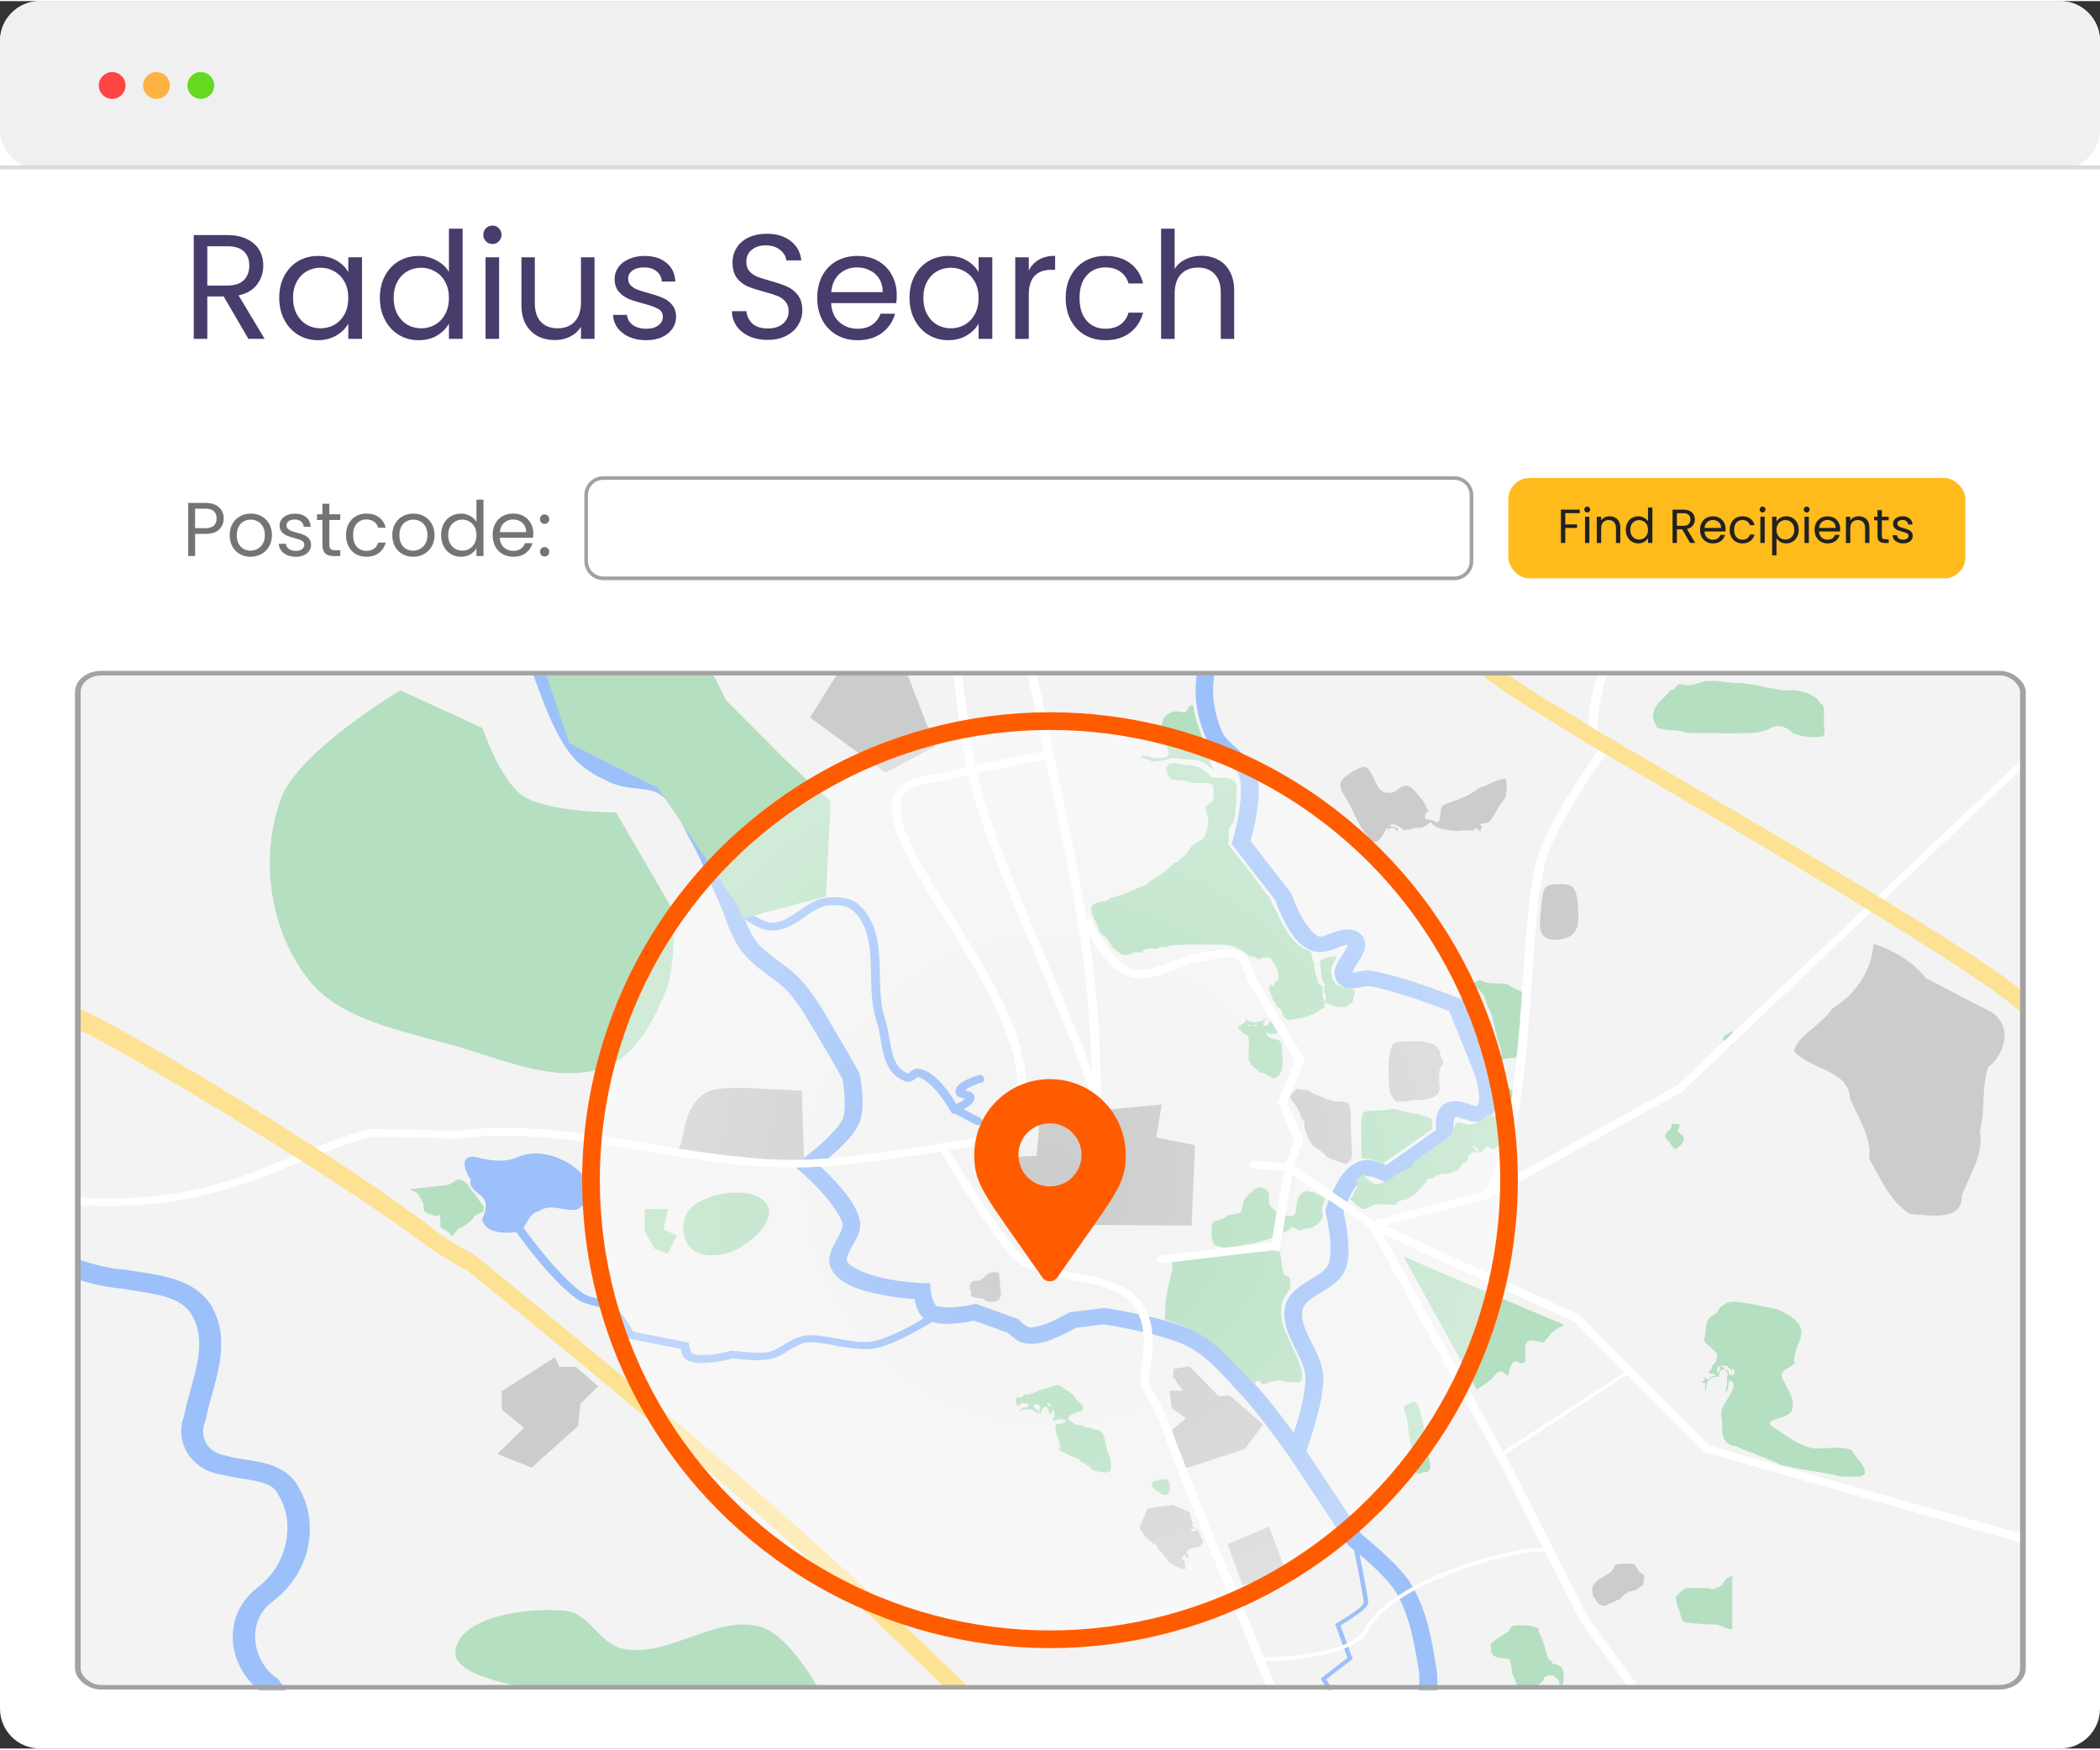
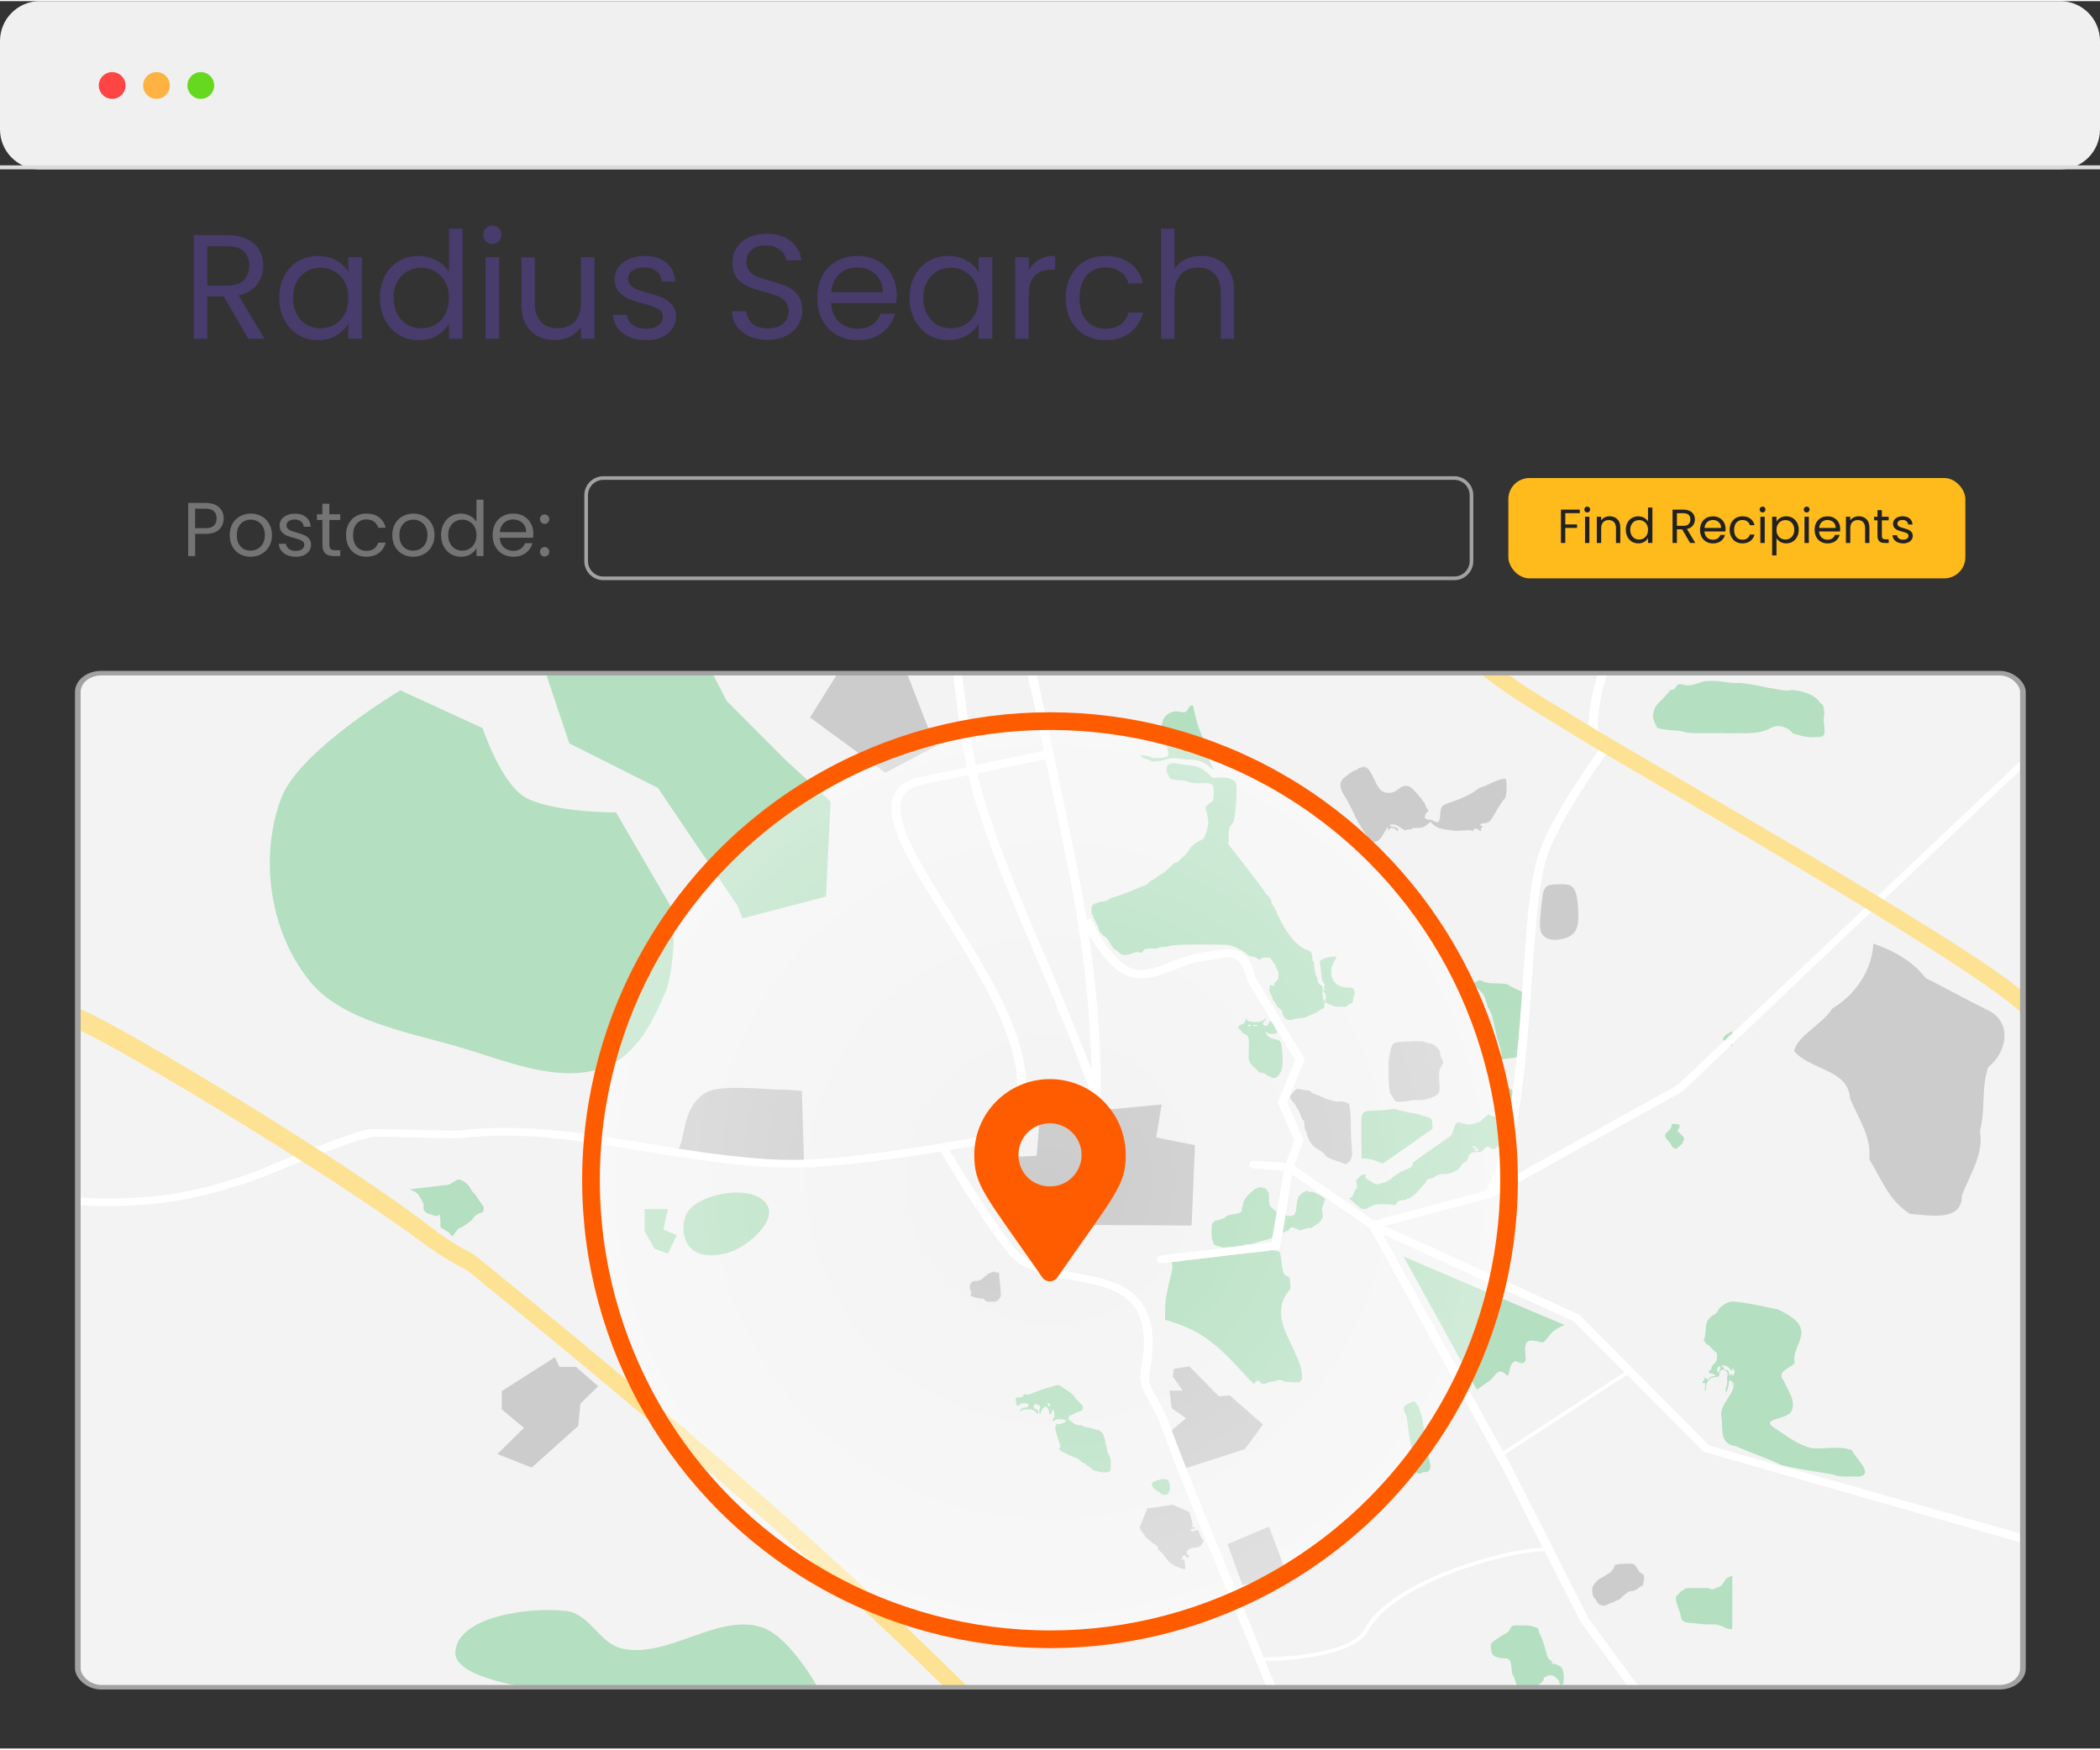
<svg xmlns="http://www.w3.org/2000/svg" xmlns:xlink="http://www.w3.org/1999/xlink" width="527" height="439" viewBox="0 0 139.34 115.926">
  <rect x="0" y="0" width="139.34" height="115.926" fill="#333333" stroke="none" />
  <defs>
    <radialGradient xlink:href="#a" id="b" cx="141.596" cy="146.176" fx="141.596" fy="146.176" r="39.545" gradientUnits="userSpaceOnUse" gradientTransform="matrix(.785 0 0 .785 30.589 40.67)" />
    <linearGradient id="a">
      <stop offset="0" stop-color="#fff" stop-opacity="0" />
      <stop offset="1" stop-color="#fff" stop-opacity=".403" />
    </linearGradient>
  </defs>
  <g transform="translate(-72.072 -77.195)">
-     <path d="M208.766 77.195H74.718c-1.461 0-2.646 1.185-2.646 2.646v110.634c0 1.461 1.185 2.646 2.646 2.646H208.766c1.461 0 2.646-1.185 2.646-2.646V79.841c0-1.461-1.185-2.646-2.646-2.646z" fill="#fff" />
    <path d="M208.766 77.195H74.718c-1.461 0-2.646 1.185-2.646 2.646v5.869c0 1.461 1.185 2.646 2.646 2.646H208.766c1.461 0 2.646-1.185 2.646-2.646V79.841c0-1.461-1.185-2.646-2.646-2.646z" fill="#f0f0f0" />
    <path d="M79.515 83.68c.49 0 .888-.398.888-.888 0-.49-.397-.888-.888-.888-.49 0-.888.397-.888.888 0 .49.398.888.888.888z" fill="#f44" />
    <path d="M82.455 83.68c.49 0 .888-.398.888-.888 0-.49-.397-.888-.888-.888-.49 0-.888.397-.888.888 0 .49.397.888.888.888z" fill="#fdb241" />
    <path d="M85.396 83.68c.49 0 .888-.398.888-.888 0-.49-.398-.888-.888-.888-.49 0-.888.397-.888.888 0 .49.397.888.888.888z" fill="#65d81f" />
    <path d="M150.568 124.705h.318v.314h-.318z" fill="#473c6b" />
    <path d="M72.072 88.223H211.412" stroke="#dbdbdb" fill="none" stroke-width=".265" />
    <g transform="matrix(1.241 0 0 1 -34.136 0)">
      <rect width="103.999" height="67.276" x="89.743" y="121.78" ry="1.251" fill="#f3f3f3" paint-order="fill markers stroke" />
-       <path style="line-height:normal;font-variant-ligatures:normal;font-variant-position:normal;font-variant-caps:normal;font-variant-numeric:normal;font-variant-alternates:normal;font-feature-settings:normal;text-indent:0;text-align:start;text-decoration-line:none;text-decoration-style:solid;text-decoration-color:#000;text-transform:none;text-orientation:mixed;shape-padding:0;isolation:auto;mix-blend-mode:normal" d="M401.461 390.521c1.036 3.419 2.321 7.714 2.789 9.17 1.906 5.933 4.438 12.813 7.57 17.211 2.655 3.728 6.316 6.238 9.895 8.137 2.464 1.298 5.018 1.484 7.17 1.809 2.153.301 3.865.696 5.025 1.646 3.921 3.241 5.664 9.727 8.443 15.848 2.61 5.748 4.446 12.069 6.77 18.371 1.786 4.848 2.769 10.704 5.922 15.891 3.553 5.847 9.057 8.898 12.051 13.152 3.5 4.971 5.979 11.008 8.926 16.98 1.688 3.422 4.709 10.2 4.918 10.668.043.255.323 2.18.494 4.893.192 2.868.087 6.34-.398 7.75-.735 2.133-3.46 5.715-5.969 8.441-2.509 2.724-4.773 4.74-4.773 4.74l-1.949 1.74 1.816 1.947s2.448 2.585 5.049 6.061c2.6 3.478 5.254 7.993 5.727 10.59.214 1.159-.628 3.24-1.754 5.742-.564 1.252-1.132 2.581-1.441 4.123-.312 1.554-.289 3.414.57 5.076 2.553 4.959 8.4 6.711 13.43 7.889 4.071.95 6.429 1.065 7.705 1.158.086.533.063.58.213 1.252.346 1.553.731 3.39 2.209 4.844-1.051.811-1.404 1.136-3.217 2.355-3.263 2.202-7.331 4.506-10.025 5.113-1.265.278-3.646.231-5.621-.232-1.957-.301-3.507-.719-3.535-.719h-.065c-.043 0-1.326-.347-2.967-.648-1.658-.301-3.588-.581-5.182-.256-2.043.417-3.69 1.624-5.184 2.746-1.494 1.136-2.851 2.155-4.277 2.51-1.25.302-3.598.278-5.521 0-1.925-.232-3.465-.441-3.465-.441h-.51s-1.946.674-4.24 1.092c-2.295.417-4.905.369-5.887-.326.107 0-.294-.556-.439-1.205-.128-.673-.213-1.275-.213-1.275l-.086-.881-14.268-3.506c-.192-.417-.607-1.368-1.451-2.988-1.009-1.924-2.257-4.169-3.705-5.516-1.301-1.206-2.852-1.669-4.24-2.109-1.391-.441-2.631-.858-3.5-1.623-3.639-3.109-8.152-9.428-11.65-14.904-1.462-2.295-2.691-4.336-3.699-6.057 1.295-1.808 1.585-4.604 4.113-5.305 2.923-2.52 6.358.233 9.551-.416 3.293-1.739 3.708-7.424 1.988-10.643-3.824-5.295-10.822-9.227-16.92-6.201-3.593 2.04-7.598 1.16-11.271-.021-4.234-.417-2.231 5.159-.953 7.359-.919 3.645 3.973 4.503 3.818 8.051.15 1.646-.477 3.051-.924 4.576.795 4.287 5.545 4.592 8.752 4.01 1.019 1.739 2.243 3.783 3.701 6.064 3.549 5.555 8.008 11.931 12.088 15.418 1.335 1.136 2.899 1.599 4.273 2.039 1.376.441 2.575.858 3.404 1.646.953.881 2.238 2.986 3.195 4.824.957 1.832 1.613 3.402 1.613 3.402l.242.533 13.77 3.363c.043.278.043.346.129.74.192.881.349 1.948 1.377 2.699 2.111 1.53 5.055 1.136 7.545.695 2.343-.418 4.078-1.02 4.303-1.09.22 0 1.5.232 3.365.395 2.013.232 4.391.303 6.199-.23 2.013-.487 3.605-1.763 5.088-2.893 1.481-1.113 2.849-2.087 4.273-2.367.944-.232 2.852-.001 4.408.301 1.556.278 2.787.627 2.787.627h.043s1.663.441 3.74.766c2.077.324 4.52.602 6.43.23 3.34-.742 7.419-3.223 10.77-5.479 1.673-1.136 3.151-2.202 4.213-3.014 2.219.881 4.62.673 6.725.418 2.194-.255 3.421-.65 4.01-.812l8.717 3.875c.241.278.468.603 1.139 1.229.921.858 1.941 1.995 3.84 2.227 3.118.394 6.026-1.137 8.516-2.525 2.205-1.229 3.564-2.25 3.939-2.523l7.07-1.09c.233 0 3.8.697 8.416 1.926 4.765 1.275 10.406 3.169 13.299 5.086 5.528 3.659 9.684 10.032 14.244 16.137 4.233 5.671 11.809 18.926 11.809 18.926.043 0 .108.231.172.277l14.826 27.842.232.254s1.131 1.207 1.488 1.578c.282 1.762.497 3.036.986 6.191.374 2.423.761 4.89 1.043 6.865.128.997.253 1.856.336 2.523.086.672.086 1.159.086 1.275 0 0-.065.231-.215.439-.171.255-.412.603-.736.951-.65.696-1.554 1.506-2.449 2.271-1.793 1.507-3.619 2.814-3.619 2.814h-.277v.232s-.003 0.0.041.232l3.102 10.514-6.566 6.324h-.041c-.043 0-.086-.001-.107.23h-.043l-.043.232c0 0 0.0 0.0.043.232h.043l1.586 3.289h1.318l-1.67-3.447 6.529-6.205H612.012l.043-.23v-.232l-3.1-10.516c.316-.232 1.645-1.204 3.295-2.6.917-.765 1.854-1.6 2.564-2.367.355-.394.646-.766.875-1.137.229-.371.398-.696.398-1.137 0-.325-.042-.789-.127-1.461-.086-.672-.192-1.553-.34-2.553-.282-1.994-.667-4.446-1.043-6.869-.355-2.295-.432-2.759-.701-4.484.865.904.996.975 2.145 2.25 2.706 3.044 5.798 6.936 7.037 9.463 3.623 7.389 4.861 16.307 6.031 25.166.266 2.017.172 4.219.025 6.488h4.721c.083-2.336.102-4.748-.234-7.223-1.169-8.861-2.403-18.357-6.529-26.771-1.733-3.536-4.917-7.381-7.738-10.553-2.648-2.979-4.679-4.994-4.953-5.266l-14.207-26.627c.241-.812 1.031-3.473 2.059-7.82 1.173-4.959 2.38-10.861 2.314-15.41-.064-4.697-2.034-8.783-3.5-12.488-1.468-3.705-2.413-6.857-1.709-9.725.415-1.693 2.054-3.131 4.336-4.854 2.283-1.716 5.163-3.632 6.434-7.266 1.291-3.691.97-8.304.57-12.234-.359-3.51-.818-5.771-.936-6.359.107-.371.627-2.568 1.742-5.299 1.207-2.954 3.209-5.816 4.178-6.242-.278.232 1.055.001 2.184.58 1.128.487 2.057 1.09 2.057 1.09l1.379.881 17.029-14.939-.17-1.346s-.129-1.322-.086-2.736c0-.719.085-1.414.213-1.9.064-.232.129-.394.172-.486.043.022.063.022.191 0 .397 0 1.111.324 1.914.648.806.325 1.69.742 2.799.904 1.109.232 2.661-.001 3.768-1.16 1.335-1.368 1.79-3.148 1.959-4.822.171-1.669.063-3.367-.15-4.93-.397-3.126-1.174-5.807-1.174-5.807h-.043l-7.17-22.068-.875-.441s-3.674-1.831-8.32-3.834c-4.646-2.017-10.209-4.201-14.473-5.006-1.904-.371-3.301.325-4.275.557h-.57s-.042 0.0.064-.324c.192-.649.714-1.74 1.318-2.893.605-1.159 1.28-2.387 1.684-3.873.402-1.484.35-3.657-.908-5.152-1.111-1.322-2.873-1.67-4.143-1.508-1.269.232-2.323.696-3.295 1.137-.972.441-1.846.857-2.492 1.02-.647.232-.924 0-1.018 0-1.248-.673-3.348-3.943-4.678-7.152-1.331-3.207-2.117-6.137-2.117-6.137l-.107-.395-10.5-16.766c.192-.858.799-3.273 1.383-7.307.677-4.677 1.251-10.167.107-14.496-.857-3.244-2.911-5.444-4.688-7.346-1.776-1.901-3.295-3.535-3.936-5.256-2.144-5.76-2.986-12.421-2.156-18.51h-4.529c-.796 6.833.139 13.975 2.475 20.307 1.139 3.058 3.251 5.129 4.979 6.977 1.727 1.855 3.048 3.441 3.5 5.152.694 2.634.406 7.972-.232 12.377-.639 4.408-1.488 7.965-1.488 7.965l-.27 1.113 11.312 18.072c.128.464.756 2.971 2.117 6.252 1.483 3.571 3.366 7.676 6.834 9.57 1.444.788 2.939.649 4.141.324 1.203-.325 2.253-.858 3.172-1.275.919-.417 1.726-.717 2.117-.764.15-.022.172 0 .172 0 .017.022.043-.022.021 0-.017.022-.043-.001-.129.416-.171.626-.675 1.669-1.273 2.814-.6 1.159-1.302 2.396-1.721 3.875-.419 1.484-.446 3.61.74 5.18.733.974 1.887 1.483 2.799 1.576.912 0 1.63.001 2.287-.23 1.314-.301 2.402-.512 2.557-.488 3.493.649 9.034 2.758 13.564 4.715 4.042 1.739 6.583 3.002 7.242 3.326l6.492 20.016s.654 2.296.98 4.891c.171 1.321.236 2.692.129 3.729-.085.951-.331 1.484-.461 1.67h-.086c-.338 0-1.026-.326-1.816-.65-.793-.325-1.704-.719-2.795-.904-1.092-.232-2.583 0-3.768.904-1.053.904-1.458 2.063-1.719 3.111-.261 1.043-.368 2.086-.4 3.025-.043 1.113 0 1.439.065 2.088l-12.826 11.248c-.47-.255-.532-.372-1.209-.65-1.502-.649-3.31-1.6-5.596-.604-3.513 1.576-5.256 5.459-6.625 8.805-1.372 3.355-2.131 6.43-2.131 6.43l-.107.578.107.58s.601 2.97.973 6.607c.374 3.64.374 8.035-.293 9.936-.59 1.693-2.453 3.209-4.783 4.969-2.33 1.762-5.192 3.823-6.129 7.633-1.16 4.721.423 9.096 1.959 12.973 1.534 3.879 3.044 7.439 3.092 10.592.043 3.457-1.014 9.307-2.148 14.1-.451 1.901-.534 1.996-.916 3.412-2.513-4.312-6.174-10.45-9.396-14.768-4.408-5.903-8.784-12.849-15.416-17.24-3.881-2.569-9.63-4.384-14.572-5.703-4.942-1.322-9.023-2.088-9.023-2.088h-.377l-8.854 1.346-.445.324s-1.74 1.297-3.936 2.521c-2.17 1.206-4.878 2.11-5.854 1.994-.017 0-.838-.463-1.424-1.02-.671-.626-1.176-1.252-1.176-1.252l-.377-.441-10.865-4.859-.748.232s-1.933.532-4.203.811c-2.27.278-4.833.001-5.318-.439.15.232-.611-1.159-.908-2.482-.297-1.322-.398-2.521-.398-2.521l-.172-2.156h-1.986s-4.21-.231-8.818-1.32c-4.608-1.067-9.321-3.349-10.402-5.449-.233-.464-.24-.834-.086-1.6.15-.788.573-1.855 1.105-3.035 1.062-2.358 2.745-5.277 2.092-8.873-.823-4.526-3.858-8.997-6.635-12.709-1.947-2.604-2.83-3.52-3.77-4.572.927-.858 1.579-1.414 3.33-3.322 2.685-2.914 5.674-6.434 6.969-10.188 1.045-3.033.945-6.691.746-9.828-.192-3.135-.613-5.691-.613-5.691l-.065-.324-.129-.35s-3.321-7.43-5.186-11.209c-2.836-5.75-5.387-12.079-9.326-17.674-3.856-5.479-9.186-8.451-11.846-12.826-1.25-2.063-2.134-4.48-2.949-7.074.382.324.348.348.803.695 1.778 1.345 3.903 2.833 6.068 2.891 3.243 0 5.793-2.087 8.113-4.061 2.321-1.994 4.483-3.81 6.76-4.047 2.21-.232 4.84.301 6.092 1.785 3.469 4.12 4.246 9.77 4.479 16.035.233 6.262-.107 13.01 1.52 19.105.788 2.959 1.037 6.952 1.814 10.59.778 3.64 2.174 7.149 5.482 8.584.615.278 1.3.232 1.721 0 .419-.232.729-.557.979-.812.252-.232.455-.44.572-.51 1.633.394 3.945 3.007 5.619 5.666 1.641 2.604 2.731 5.013 2.789 5.141h.043l.43 1.021.496-.232 5.525 3.611c1.276.742 2.374-1.228 1.174-2.109l-4.273-2.801c.15 0 .149-.001.297-.232.566-.371 1.175-.858 1.66-1.414.483-.58.939-1.321.871-2.295-.064-.788-.649-1.368-1.078-1.6-.429-.232-.82-.279-1.139-.371h-.215c.043 0 .044-.232.234-.371.359-.371.946-.742 1.551-1.09 1.209-.673 2.457-1.137 2.457-1.137 1.28-.232.495-2.938-.678-2.338 0 0-1.429.464-2.859 1.275-.716.394-1.438.857-2.051 1.482-.615.626-1.189 1.508-1.146 2.6.043.788.611 1.415 1.043 1.646.434.232.826.325 1.146.395h.234c-.043 0-.002-.001-.065.23-.259.301-.689.65-1.148.951-.509.348-.675.394-1.043.58-.359-.788-.946-2.203-2.387-4.496-1.797-2.854-4.093-5.987-7.07-6.674-.639-.232-1.222-0-1.613.324-.387.255-.669.579-.908.811-.171.232-.274.254-.377.324-2.229-1.043-3.366-3.423-4.07-6.713-.718-3.357-.958-7.349-1.854-10.711-1.47-5.523-1.177-12.134-1.416-18.557-.237-6.423-1.036-12.797-5.086-17.607-2.047-2.43-5.348-2.827-8.006-2.551-3.196.325-5.654 2.614-7.947 4.57-2.293 1.948-4.382 3.57-6.635 3.51-1.083 0-3.165-1.205-4.809-2.457-1.643-1.252-2.895-2.48-2.895-2.48-.15-.232-.342-.256-.543-.303-.397-1.275-.744-2.523-1.223-3.824-2.236-6.068-4.123-12.495-6.939-18.699-2.492-5.488-4.193-12.968-9.76-17.57-2.286-1.878-4.922-2.348-7.205-2.67-2.283-.325-4.292-.555-5.721-1.32-3.25-1.716-6.324-3.918-8.316-6.717-2.39-3.357-5.026-10.086-6.869-15.822-.373-1.157-1.379-4.518-2.188-7.186zm-116.654 186.533v6.438c3.525 1.319 7.192 2.387 11.102 2.779 3.496.788 7.146 1.3 10.232 2.336 3.154 1.066 5.563 2.536 7.123 5.219 2.541 4.758 2.7 9.855 1.91 15.531-.784 5.634-2.555 11.633-3.486 17.668-2.55 8.059 1.862 17.39 10.021 18.611 3.176 1.043 6.404 1.367 8.922 2.109 2.655.788 4.266 1.693 5.291 4.227a2.827 3.068 0 0 0 .107.232c4.586 9.342 1.909 22.941-5.664 29.549a2.827 3.068 0 0 0-.15.232c-8.704 8.77-7.49 24.125.854 32.445h6.816c-.553-.958-1.093-1.915-1.545-2.869a2.827 3.068 0 0 0-.738-.998c-6.552-5.692-7.779-17.853-1.525-24.154 9.741-8.641 12.885-24.746 7-36.914-1.838-4.477-5.541-6.627-8.932-7.633-3.409-1.02-6.763-1.298-9.121-2.133a2.827 3.068 0 0 0-.51-.232c-4.667-.696-7.04-5.991-5.398-10.758a2.827 3.068 0 0 0 .15-.58c.823-5.448 2.636-11.567 3.523-17.947.887-6.381.787-13.24-2.641-19.602a2.827 3.068 0 0 0-.043 0c-2.49-4.313-6.417-6.554-10.27-7.848-3.852-1.299-7.797-1.785-11-2.527a2.827 3.068 0 0 0-.332 0c-3.976-.395-7.842-1.614-11.697-3.182z" transform="matrix(.208 0 0 .208 30.589 40.67)" fill="#9cc0f9" />
      <path fill="#b4dfc0" d="m114.753 121.739 1.27 4.699 4.736 2.954 4.246 7.795.274.861 4.467-1.449.248-6.307-2.368-2.698-3.197-3.982-.772-1.872zm62.311.564c-.077.005-.155 0-.234 0-.417.048-.762.414-1.251.236-.498-.144-.263.371-.706.361-.239.537-.824.881-.891 1.539-.106.366.189.849.201.962.466.222 1.081.106 1.595.323.716.087 1.442 0 2.162.048.777-.048 1.627.125 2.318-.356.466-.303.964 0 1.186.366.386.149.875.313 1.374.226.574.072.175-.907.293-1.326.022-.376-.003-.893-.198-.893-.246-.58-.965-.856-1.535-.887-.427.111-.812-.091-1.225-.144-.505-.144-1.011-.265-1.53-.327-.544.048-1.021-.154-1.558-.14zm-70.075.618s-5.422 4-6.371 7.151c-1.172 3.888-.649 8.826 1.538 12.157 1.691 2.576 5.029 3.304 7.799 4.29 2.539.904 5.439 2.541 7.908 1.431 1.746-.784 2.64-3.083 3.296-5.006.574-1.684.439-5.364.439-5.364l-3.075-6.555s-3.597 0-4.943-1.072c-1.259-1.021-2.197-4.529-2.197-4.529zm42.359.991c-.055 0-.168.053-.194.12-.127.337-.193.385-.457.318-.138-.048-.318-.048-.402 0-.262.072-.501.342-.544.614-.022.14-.077.303-.122.366-.128.183-.104.477.055.663.17.197.412.994.366 1.196-.022.092-.092.159-.196.178-.294.067-.638.072-.727 0-.09-.063-.169-.087-.398-.125-.247-.048-.139.144.134.231.147.048.266.111.266.144 0 .087.526 0 .829-.116.231-.096.325-.101.71-.048.244.048.549.072.677.072.284 0 .664.188.892.448.165.188.346.279.216.111-.133-.173-.344-.979-.318-1.215.018-.164-.013-.303-.093-.448-.166-.294-.461-1.282-.572-1.912-.051-.294-.093-.541-.093-.555 0 0-.013-.048-.031-.048zm3.922 20.713s-.013 0-.031.053c-.105.207-.426.299-.764.222-.175-.048-.198-.053-.244-.154l-.05-.111v.144c0 .135-.009.154-.147.265-.08.067-.169.12-.195.12-.04 0-.044 0-.031.067.009.048.009.087-.018.111-.027.048-.027.048.013.048h.07c.013 0 .049.063.081.135.04.096.099.154.192.207.225.13.227.154.2 1.391-.009.284 0 .318.087.508.082.173.224.361.279.361.009 0 .055.067.102.144.045.077.106.149.131.149h.137c.04 0 .315.202.344.246.013 0 .022.048.022 0 0 0 .044 0 .097.048.053.048.111.067.129.067.082 0 .218-.077.235-.13.009-.048.027-.063.04-.063.027 0 .109-.178.154-.332.044-.159.079-.763.052-.952-.009-.077-.022-.246-.022-.366 0-.125-.018-.303-.036-.405-.04-.212-.13-.299-.346-.332-.15 0-.452-.236-.442-.308 0-.048-.009-.082-.031-.12-.031-.063-.027-.067.009-.067.027 0 .047 0 .047.048 0 .101.358.13.485.048.079-.058.079-.063.036-.135-.027-.048-.072-.154-.105-.246-.031-.091-.103-.231-.159-.308l-.102-.135-.063.144c-.083.183-.124.222-.217.183-.112-.048-.132-.178-.04-.27.04-.048.083-.12.093-.183.009-.053.013-.082.009-.082zm-.961.489h.106c.05 0 .08.048.07.048-.058.058-.156.067-.174 0-.013-.048-.013-.058 0-.067zm.403 0c.118 0 .155.048.072.072h-.154c-.077-.048-.031-.072.081-.072zm7.368 5.588c-.087 0-.184 0-.292.048-.085 0-.359.048-.609.048-.666 0-.755.077-.801.484-.013.106-.022.537-.013.961 0 .424.013.992.013 1.259v.485h.208c.205 0 .582.135.785.255.057.048.125.053.151.053.027 0 .634-.521 1.351-1.148l1.304-1.141-.013-.303c-.013-.27-.022-.313-.083-.371-.067-.063-.326-.178-.398-.178-.018 0-.093-.048-.164-.063-.072-.048-.176-.072-.229-.082-.053 0-.176-.048-.274-.063-.098 0-.269-.067-.383-.096-.114-.048-.259-.072-.32-.101-.065-.048-.14-.048-.227-.048zm5.141.332c-.009-.005-.018-.005-.031 0h-.004c-.027 0-.066.053-.138.125-.087.087-.194.212-.237.275-.062.091-.121.13-.319.202-.134.048-.286.087-.339.087-.119 0-.497-.096-.542-.135-.04-.048-.129 0-.129.048h-.027c-.031 0-.048.048-.18.484l-.093.327-.377.327c-.207.183-.672.588-1.034.903-.362.313-.655.584-.655.597v.048s-.009.048-.018.091c-.009.048-.027.096-.04.116-.04.048-.551.342-.568.323-.022 0-.493.395-.528.467-.018.048-.049.058-.072.058-.022 0-.081.048-.131.087-.05.048-.109.091-.13.091-.022 0-.133.048-.251.082-.209.072-.219.072-.326 0-.061-.048-.148-.101-.194-.149-.047-.048-.095-.091-.111-.091-.048 0-.155-.125-.165-.193-.009-.048-0-.063.013-.063.013 0 .027 0 .027-.048 0-.048-.031-.048-.111-.048-.099 0-.129 0-.276.197-.159.188-.204.284-.134.284.018 0 .027.048.018.063-.013.048-.009.063 0 .063s.022.048.022.096c0 .053-.009.096-.022.096-.013 0-.018 0 .009.048.031.048.027.063-.04.116-.044.048-.07.082-.061.096.009 0 0.0.048-.013.048-.013 0-.036.053-.048.12-.031.178-.097.299-.165.299-.036 0-.059 0-.059.053 0 .053.517.605.625.67.118.072.248.053.367-.048.063-.053.149-.106.19-.12.044 0 .085-.048.095-.048.044-.067.48-.092.916-.048l.224.048.079-.101c.044-.058.079-.116.079-.13 0-.048.312-.13.396-.13.027 0 .073 0 .099-.048.027-.048.055-.048.07-.048.04.048.434-.323.485-.433.027-.048.098-.154.162-.231.066-.077.118-.154.118-.169 0 0 .04-.067.083-.116.046-.048.082-.087.082-.096-0 0 .018-.063.04-.116.04-.111.144-.178.231-.154.066 0 .257-.101.233-.144-.009 0 .051-.053.137-.082.084-.048.17-.063.192-.082h.04c0 .048.027.048.074 0h.087c.027.048.381-.067.481-.144.052-.048.106-.072.12-.072.058 0 .246-.246.277-.356.022-.082.059-.13.115-.154.123-.058.208-.169.228-.308.044-.303.146-.395.47-.414h.229l.162-.193c.088-.106.171-.193.183-.193.013 0 .058.048.101.082.101.101.267.14.328.072.027-.048.035-.058.022-.067h.018c.018 0 .044-.048.054-.067l.018-.072.056.072c.031.048.054.091.054.12 0 .063.131.063.177 0 .018-.048.052-.048.071-.048.054 0 .205-.601.22-.875.013-.279-.031-.582-.118-.785-.066-.149-.188-.246-.361-.279-.062 0-.153-.048-.205-.082-.052-.048-.132-.063-.18-.063-.047 0-.103-.048-.124-.058-.009 0-.018 0-.027-.048zm9.938.652c-.04 0-.076.005-.109 0v.005c-.066 0-.112.048-.107.092.013.144-.013.207-.164.376-.143.159-.163.197-.163.308 0 .106.027.159.134.299.073.091.159.236.192.318.035.087.095.169.142.197.045.048.093.048.109.048.04 0 .34-.318.34-.361 0 0 .018-.077.044-.13.089-.212.087-.217-.172-.524l-.144-.169.062-.116c.035-.063.063-.154.063-.207 0-.077-.018-.091-.113-.125h-.113zm-10.747 1.499c.049 0 .102.048.118.082.013.048.046.096.072.125.044.048.04.053-.009.077-.078.048-.098.048-.089 0 0 0-.027-.048-.067-.063-.07-.048-.071-.048-.009-.048.04 0 .06 0 .051-.048-.009-.048-.045-.048-.089-.048-.057 0-.072 0-.072-.053 0-.048.045-.067.095-.058zm-11.488 2.709c-.04 0-.071 0-.115.048-.056.048-.102.048-.102.048s-.119.082-.174.159c-.027.048-.103.125-.172.197-.143.149-.305.462-.305.587 0 .048-.018.154-.045.241-.027.087-.044.207-.044.26 0 .091-.013.111-.129.154-.071.048-.241.077-.377.101-.218.048-.259.063-.34.164-.068.082-.139.125-.266.159-.095.048-.19.063-.211.082h-.036c0-.058-.183.125-.218.217-.045.125-.04.926.009 1.048.018.048.04.135.051.202.022.14.088.188.359.265.093.048.174.053.183.063.022 0 .036 0 .494-.053.228-.048.44-.072.473-.072.031 0 .078 0 .1-.048.022 0 .126-.048.235-.048.108 0 .258-.048.331-.063.073-.048.26-.091.415-.149.155-.058.343-.125.42-.149.164-.058.137.048.277-.997l.106-.783-.128-.144c-.07-.082-.15-.169-.177-.188-.082-.067-.107-.231-.107-.598 0-.212-.009-.356-.027-.371-.018 0-.051-.072-.075-.135-.04-.106-.062-.12-.228-.169-.08 0-.13-.048-.17-.048zm2.582.231.004.005c-.068 0-.138 0-.157.048-.018 0-.067.053-.107.063-.04 0-.074.048-.074.053 0 0-.036.067-.083.111-.101.096-.169.385-.196.833-.009.159-.031.303-.047.318-.018 0-.031.058-.031.087 0 .12-.306.202-.446.12h-.058s-.036.279-.074.572c-.04.289-.074.538-.074.557H154.214c.027-.048.102-.067.162-.091.061 0 .111-.058.111-.077 0 0 .027-.067.059-.111.049-.067.078-.072.17-.058.061 0 .128.048.147.072.018.048.036.048.036 0 0 0 .027 0 .059.048.04.048.079.072.126.063.138-.048.189-.053.315-.101.071-.048.175-.048.231-.048.07 0 .121 0 .168-.082.04-.048.079-.082.091-.082.072 0 .297-.255.362-.414.071-.173.072-.188.036-.438-.036-.255-.031-.265.056-.574.05-.173.085-.332.076-.351-.04-.106-.631-.492-.675-.443h-.018s-.009-.048-.027 0h-.046c-.013 0-.083-.048-.152-.048zm-28.945.868c-.707-1.241-3.114-.817-4.026.255-.575.677-.549 2.118.058 2.762.565.599 1.685.429 2.368 0 .926-.581 2.161-2.031 1.599-3.017zm26.89 3.117c-.182 0-5.191.717-5.22.749 0 0 0.0.072.022.154.036.178.018.342-.107.931-.054.255-.108.539-.118.627-.009.087-.031.222-.048.303-.068.332-.103.835-.103 1.3v.496l.37.149c.972.395 1.635.841 2.35 1.585.398.414.752.851 1.408 1.735.413.557.608.797.638.785.027 0 .048-.048.048-.048s.009-.048.009-.067c.009-.058.226-.116.226-.058 0 0 .031.067.064.111.05.067.084.077.162.067.055 0 .114 0 .129-.048.013 0 .063 0 .109-.048.187-.048.383-.082.437-.116.098-.058.225-.053.329 0 .12.077.175.087.581.111h.317l.073-.092c.063-.077.075-.125.076-.299 0-.482-.124-.941-.57-2.088-.154-.395-.321-.864-.372-1.036-.292-.99-.232-1.824.178-2.469l.149-.236-.018-.226c-.009-.125-.018-.284-.018-.352 0-.154-.036-.202-.193-.275-.121-.058-.122-.058-.185-.347-.036-.159-.063-.361-.063-.453 0-.087-.013-.231-.031-.313-.013-.087-.031-.217-.04-.294-.009-.077-.027-.149-.04-.164-.063-.063-.35-.13-.549-.13zm7.768 9.986c-.013-.005-.031-.005-.051.005-.044 0-.108.048-.228.116-.149.082-.27.173-.286.212-.04.096-0.0.347.088.548.05.116.077.25.089.443.022.337.13 1.251.174 1.445.018.077.04.217.054.308.031.217.067.284.252.482.11.116.171.212.205.327.048.159.047.169-.013.318-.036.082-.109.202-.166.26-.134.135-.127.231.018.289.134.048.119.048.221 0 .049-.048.133-.063.187-.063.13 0 .202-.048.257-.159.061-.125.056-.236-.027-.706-.04-.222-.082-.502-.093-.626-.013-.125-.04-.265-.061-.308-.022-.048-.047-.197-.058-.337-.04-.522-.109-1.162-.162-1.442-.072-.39-.2-.836-.253-.885-.027 0-.045-.058-.045-.082 0 0-.031-.067-.064-.091-.013 0-.027 0-.04-.048zm.065 1.001s.013 0 .013.048c0 0-.018.048-.031.048-.013 0-.027 0-.013-.048.009 0 .022-.048.031-.048zm-13.528 4.138c-.04 0-.085 0-.134.048-.333.087-.41.13-.44.25-.044.164.055.342.292.516.073.053.158.13.19.169.044.053.09.067.198.067.138 0 .145 0 .205-.135.044-.092.063-.193.063-.318 0-.39-.066-.559-.262-.578h-.111zm30.448 6.426c-.031 0-.053 0-.095.048-.237.116-.201.072-.413.482-.074.144-.207.25-.311.25-.04 0-.076 0-.076.048 0 .053-.175.072-.266.048-.049 0-.091-.048-.091-.058h-1.211c-.009 0-.074.063-.147.111-.073.053-.154.125-.178.159-.027.048-.087.12-.14.183-.093.111-.096.13-.084.303.009.106.047.299.087.429.102.337.159.57.182.745.027.217.148.337.349.361.084 0 .335.048.558.067.223.048.537.048.696.048.185 0 .333 0 .409.048.066.048.145.058.177.067.031 0 .082.048.109.063.027.048.1.067.162.091.075.048.182.048.28.048zm-11.56 3.297c-.22 0-.24.048-.315.217-.083.183-.132.241-.342.385-.098.067-.211.154-.255.193-.044.048-.117.096-.163.135-.17.14-.28.284-.281.356 0 .202.04.505.078.595.075.173.258.265.592.299.098 0 .21 0 .248.048.11 0 .173.236.198.64.018.275.035.371.079.443.031.048.097.255.144.457.044.183.097.356.13.433h.926s.003-.005.003-.005c.067-.154.132-.246.225-.323.126-.101.244-.289.213-.342-.022-.048.027-.106.079-.116.027 0 .067-.048.087-.058.031-.048.065-.048.208-.048.153 0 .185.048.301.178.071.082.133.164.133.173.031.222.044.26.102.275.112.048.145-.048.157-.385.013-.433-.052-.744-.182-.831-.221-.149-.275-.173-.385-.173-.102 0-.111 0-.066-.048.047-.048.047-.048-.009-.111-.031-.048-.077-.082-.098-.096-.067-.048-.13-.178-.163-.347-.12-.602-.281-1.187-.377-1.371-.027-.048-.052-.154-.063-.231l-.018-.144-.217-.101c-.207-.092-.241-.096-.674-.106v.005c-.127-.005-.223 0-.296-.005z" />
      <path fill="#ccc" d="m130.8 121.739-.488.169-1.422 2.816 4.035 3.661 2.662-1.754-1.526-4.891zm27.645 6.294h.004c-.099 0-.194 0-.251.091-.04.053-.107.096-.148.096-.104 0-.629.482-.72.658-.142.275-.095.608.15 1.065.126.236.351.763.498 1.171.252.7.723 1.604.927 1.776.231.197.439.048.694-.546.169-.38.188-.409.198-.241.009.178.013.178.059.053.059-.159.271-.14.399.048.064.087.074.082.074-.048 0-.106-.05-.14-.24-.173-.257-.048-.269-.169-.018-.169.087 0 .262.096.407.226.163.144.269.202.294.159.022-.048.09-.058.152-.048.062 0 .128 0 .146-.048.018-.048.161-.058.318-.058.238 0 .32-.048.483-.202l.198-.197.131.169c.072.091.233.207.357.255.201.082.84.193.995.173.46-.058.742-.053.742 0 0 .048.031.048.063-.048.075-.144.163-.144.302 0 .099.101.107.096.107-.048 0-.077.031-.14.071-.14.04 0 .018-.048-.045-.092-.114-.087-.114-.091-.009-.135.059-.048.154-.053.208-.053.196 0 .297-.144.538-.681.134-.299.323-.661.418-.803.157-.231.174-.313.187-.821.009-.308-.013-.587-.044-.62-.071-.072-.567.111-.899.342-.137.092-.288.169-.337.169-.048 0-.176.082-.283.178-.322.299-.759.57-1.26.781-.69.289-.681.279-.728.955-.031.448-.104.535-.32.371-.074-.058-.205-.101-.292-.101-.087 0-.174-.048-.193-.096-.044-.125.05-.395.148-.429.056 0 .05-.067-.022-.183-.055-.087-.1-.193-.1-.241 0-.101-.39-.722-.666-1.058-.273-.332-.508-.318-.884.063-.111.111-.229.169-.395.169-.372 0-.536-.169-.777-.843-.114-.323-.273-.657-.351-.749-.08-.091-.185-.144-.285-.159zm10.664 7.746c-.204 0-.437 0-.626.048-.301.067-.392.284-.464 1.092-.163 1.827-.142 2.082.192 2.387.316.289 1.093.183 1.441-.197.277-.299.349-.697.309-1.692-.035-.903-.155-1.367-.394-1.538-.079-.058-.255-.091-.459-.101zm16.637 3.947c-.064 1.704-.92 3.358-2.21 4.314-.513 1.045-1.872 1.799-2.027 2.822.891 1.271 2.889 1.186 2.992 3.137.44 1.306 1.158 2.57 1.026 4.026.617 1.247 1.082 2.823 2.181 3.629 1.129.101 2.784.516 2.769-1.215.426-1.406 1.189-2.742.964-4.283.313-1.397.056-2.855.447-4.237.965-.927 1.32-2.888.052-3.736-1.151-.694-2.269-1.471-3.398-2.177-.653-1.044-1.568-1.734-2.635-2.21zm-24.673 6.487h.004c-.67 0-.896.048-1.004.169-.078.091-.15.356-.182.676-.013.116-.031.231-.044.255-.05.106-.022 1.92.031 2.088.009 0 .013.096.022.212 0 .048.022.087.044.111.022 0 .077.13.126.241.048.111.115.212.148.231.085.048.56 0 .723-.048.089-.048.235-.053.444-.053.225 0 .364 0 .504-.063.565-.188.716-.39.662-.898-.013-.135-.027-.409-.027-.61 0-.318.013-.395.072-.546.04-.096.087-.197.109-.226.057-.072.048-.255-.018-.371-.057-.101-.081-.197-.104-.4-.018-.14-.046-.226-.078-.226-.013 0-.027-.048-.036-.072 0-.048-.044-.087-.083-.111-.036 0-.063-.048-.049-.048.013 0 0-.048-.031-.063-.056-.058-.21-.116-.393-.154-.04 0-.111-.048-.161-.067-.079-.048-.176-.048-.685-.048zm-6.079 3.118c-.022 0-.045 0-.073.048-.04.048-.076.053-.076.048 0 0-.066.072-.146.193-.129.193-.144.226-.129.332.013.077.064.178.148.279.071.087.155.241.189.332.031.096.084.207.117.255.031.048.059.101.059.125 0 .091.122.438.177.502.07.077.061.058.071.366 0 .125.022.25.04.274.044.058.1.26.111.39.009.058.062.222.127.361.118.255.257.419.433.518.114.063.403.361.403.414 0 .048.178.183.326.25.254.116.314.144.38.169.04 0 .139.058.222.101.083.048.16.077.17.077.009 0 .072-.058.139-.13.102-.111.157-.231.157-.342 0 0 .013-.048.022-.058.027-.048.022-.13-.018-.865-.013-.212-.031-.631-.031-.931-.013-1.094-.022-1.288-.061-1.425-.018-.077-.031-.178-.022-.222.018-.063.009-.077-.027-.063h-.058c-.027-.082-.373-.178-.459-.13-.096.058-.572-.101-.88-.284-.093-.058-.258-.135-.367-.178-.126-.053-.225-.116-.276-.183-.066-.082-.1-.106-.208-.106-.142 0-.276-.048-.39-.077h-.072zm-27.815.077c-.426 0-3.034-.345-3.779.154-1.413.947-1.118 3.136-1.592 3.863l6.765.889-.118-4.818c-.436-.053-.864-.091-1.276-.087zm20.516.988-4.972.578-1.539.193-.177 2.634-3.316.193 2.605 4.368 8.998.063.178-5.331-2.072-.514zm-8.894 11.073c-.027.005-.058 0-.096.048-.069 0-.16.053-.201.063-.04 0-.146.096-.229.193-.209.241-.314.313-.459.327-.143 0-.199 0-.25.058-.056.048-.126.202-.126.294 0.0.048 0 .116 0 .159 0 .048.013.087.031.101.013 0 .027.048.018.048-.009 0-0.0.048.013.048.018 0 .018.058 0 .12-.013.058-.027.12-.027.135 0 .058.395.207.552.207.109 0 .158 0 .196.067.027.048.052.077.052.096 0 0 .077.048.17.048h.276c.058 0 .12 0 .14-.048.018 0 .036-.048.036 0 0 0 .047-.048.104-.135.103-.164.102-.159.089-.458-.009-.164-.031-.467-.05-.668-.018-.202-.036-.429-.036-.504 0-.101-.009-.13-.036-.116h-.04s-.013-.048-.027 0h-.091zm-23.547 5.692-2.842 2.248v1.22l1.184 1.221-1.421 1.734 1.835.9 2.487-2.762.118-1.477.947-1.156-1.184-1.284h-.888zm33.921.611-.828.159-.059.516.533.932h-.711l.118 1.156.769.675-.799.836.799 2.472 3.138-1.253.977-1.638-1.776-1.926-.592.048zm-.891 9.185-1.354.231-.426 1.291.076.154c.04.087.099.183.127.217.027.048.068.111.089.169.022.058.077.13.124.159.047.048.122.111.165.178.044.067.128.149.189.183.138.077.234.207.214.289-.009.048.027.106.117.202.129.135.182.217.422.622.181.308.74.536.74.536s.16.048.174.048c.027 0-0-.453-.031-.598-.018-.072-.099-.106-.099-.048 0 0-.027.048-.052.048-.045 0-.045 0-.009-.048.027 0 .044-.067.044-.111 0-.091.064-.183.124-.183.022 0 .053.048.069.082.031.082.053.091.131.063.063-.048.059-.053-.022-.164-.165-.212.018-.448.387-.49.213 0 .296-.092.396-.313.055-.125.058-.149.018-.193-.064-.082-.189-.39-.211-.523-.018-.092-.036-.12-.093-.135h-.073c0 .067-.071.106-.17.087-.065 0-.096-.048-.096-.067 0-.067.086-.125.17-.111.044 0 .066 0 .066-.048 0-.048-.027-.048-.07-.048-.086 0-.127-.048-.146-.072l.087-.077-.186-.859zm5.153 1.446-2.22 1.156.799 2.73 2.368-.739zm19.31 2.454c-.064-.005-.142 0-.24 0-.392.048-.363 0-.503.072-.062 0-.103.053-.095.072.009 0 0 .048-.013.048-.018 0-.027 0-.013.048.009 0-.022.082-.061.135-.04.053-.073.111-.073.135-0 0-.07.082-.155.14-.085.058-.201.144-.254.197-.054.053-.141.111-.196.135-.1.048-.322.332-.395.512-.079.197-.013.75.098.817.027 0 .067.096.096.178.04.111.085.173.162.222.153.101.289.106.425 0 .062-.048.158-.092.215-.116.057 0 .15-.072.207-.111.057-.048.141-.082.186-.096.044 0 .081-.048.081-.058 0-.048.275-.342.407-.443.063-.048.13-.072.194-.063.111 0 .292-.096.401-.236.04-.048.086-.087.109-.087.079 0 .119-.116.15-.438.027-.274.009-.332-.15-.443-.079-.053-.135-.116-.135-.149 0-.048-.013-.067-.027-.077-.018 0-.056-.082-.091-.159-.077-.169-.138-.226-.329-.236z" />
      <path fill="#b4dfc0" d="M148.371 127.755c-.045-.005-.087-.005-.127.005l-.004-.005c-.076 0-.143.048-.195.101-.067.067-.114.27-.1.414.013.13.184.501.251.549.036 0 .203.048.403.063.273 0 .378.048.532.111.198.092.387.106.877.077.124 0 .213 0 .284.048.174.091.182.12.182.567 0 .556-.013.586-.228.733-.063.048-.119.106-.129.14-.009.048-.027.063-.04.063-.051 0-.055.101-.009.279.027.101.06.275.075.38.013.106.036.25.044.318.009.067-0.0.212-.022.323-.022.106-.044.202-.044.212-.031.202-.123.508-.18.602-.027.048-.107.106-.185.149-.23.125-.458.347-.552.538-.047.096-.092.178-.101.188-.009 0-.036.058-.061.106-.027.048-.126.173-.229.279-.103.101-.187.202-.187.217 0 .048-.087.116-.126.13h-.067c-.027 0-.108.077-.185.169-.398.472-.493.569-.57.604-.047 0-.142.096-.213.169-.07.072-.194.169-.275.222-.082.053-.172.135-.202.188-.05.092-.185.193-.258.193-.018 0-.261.125-.537.274-.416.226-1.01.487-1.166.511-.018 0-.091.058-.16.116-.069.063-.161.12-.203.12-.207 0-.555.144-.638.236-.079.087-.087.116-.087.342 0 .178.009.27.045.327.027.048.061.13.072.193.013.063.064.197.119.308.054.111.115.274.132.371.036.207.166.424.335.559.089.072.165.188.294.453.149.303.195.371.306.443.071.048.153.125.18.173.107.202.382.226.699.058.2-.106.241-.106.448-.053.063 0 .103 0 .103-.048 0-.048.013-.048.031-.048.013 0 .027 0 .027-.048 0-.106.322-.164.609-.106.031 0 .111 0 .176-.058.079-.048.178-.067.296-.067.098 0 .212 0 .253-.048.187-.082.574-.111 1.651-.111 1.18 0 1.538 0 1.715.087.199.077.391.178.391.207 0 0 .036.048.078.048.04 0 .166.111.276.226.138.14.234.212.302.226.055 0 .135 0 .183.048.047 0 .112.048.143.082.075.087.147.082.232 0 .051-.058.085-.072.13-.058h.21c.124 0 .15 0 .159.067.009.048.061.135.122.226.062.091.12.212.132.27.013.058.047.154.078.212.123.226.094.732-.048.789-.069.048-.081.058-.118.255-.018.091-.027.101-.05.058-.031-.058-.158-.072-.189 0-.009 0-.009.053.013.077.022.048.022.053-.009.082-.055.048-.022.226.079.433.044.087.078.197.078.246 0 .053.036.135.087.197.047.058.102.169.121.241.018.072.045.14.06.14.066 0 .237.202.237.279 0 .048.027.154.053.241.058.178.177.303.317.323h.095s.085 0 .178-.048c.094-.048.266-.063.385-.082.135 0 .286-.077.403-.144.103-.058.245-.13.316-.164.072-.048.15-.077.175-.111.073-.087.26-.226.304-.226.027 0 .04-.048.04-.13 0-.077-.009-.12-.031-.111-.018 0 0 0 .036-.048.051-.048.067-.096.067-.212 0-.135 0-.144-.047-.101-.027.048-.048.101-.048.169 0 .116 0.0.116-.027-.048-.013-.087-.031-.284-.04-.433l-.018-.27.086.096c.079.087.087.116.106.414l.018.323.209.111c.253.135.236.13.572.149.255 0 .275 0 .328-.058.06-.082.132-.135.24-.188.044 0 .064-.048.054-.077-.009-.048-.009-.058.009-.067.013 0 .022-.048.022-.072 0-.072.022-.197.066-.313.013-.053.027-.14.018-.197-.009-.058-.018-.116-.022-.13 0 0-.027-.058-.052-.096-.045-.067-.078-.072-.286-.087-.534 0-.861-.366-.893-.952-.013-.284.031-.503.187-.845.056-.125.101-.226.092-.236-.022-.048-.213 0-.347 0-.185.048-.403.135-.486.217-.064.067-.07.087-.047.25.045.313.059.457.079.771.009.169.031.323.048.347.018 0 .022.048.009.048-.013 0 0 0 .036.048.031.048.044.048.031.048-.013 0-.013 0 .018.048.046.048.049.048.013.13-.036.077-.036.101 0 .202.04.101.04.111-.018.111-.04 0-.058 0-.058-.067 0-.101-.067-.284-.102-.284-.089 0-.192-.226-.192-.405 0-.063-.022-.135-.045-.159-.027-.048-.052-.101-.059-.169-.009-.067-.031-.207-.049-.318-.013-.111-.027-.236-.018-.279.009-.048-0-.087-.013-.101-.013 0-.022-.048-.013-.082.013-.048 0-.063-.031-.063-.036 0-.046-.048-.046-.207 0-.116-.022-.265-.048-.332-.04-.111-.068-.135-.218-.197-.222-.092-.532-.376-.766-.701-.3-.419-.678-1.219-.924-1.948-.054-.159-.13-.323-.17-.361-.04-.048-.065-.091-.055-.116.04-.111-.176-.565-.267-.565-.031 0-.04 0-.031-.048.013-.048-.616-1.082-1.845-3.028-.185-.294-.185-.294-.154-.433.018-.077.022-.212.009-.308-.04-.308.056-.81.152-.81.013 0 .022 0 .022-.048 0-.048.013-.048.036-.058.07-.048.179-.889.197-1.569.031-1.181.031-1.18-.272-1.346-.174-.092-.195-.106-.595-.106h-.415l-.118-.14c-.449-.538-.611-.626-1.317-.716-.154 0-.363-.058-.462-.082-.051 0-.099 0-.145-.048zm2.81 2.401c.004 0 .009 0 .013.005.009 0 .009.058 0 .082-.009 0-.018 0-.018-.048 0 0 .004-.048.004-.048zm13.527 11.985-.232.125c-.197.106-.232.135-.241.212-.009.091.009.106.079.058.064-.048.174.048.354.25.22.265.315.467.37.784.027.149.084.347.132.443.147.299.215.564.345 1.331.111.657.13.744.18.867.027.072.079.289.116.49.074.405.066.516-.054.686-.065.096-.077.144-.087.419-.009.169 0.0.457.027.636.04.347.104.511.334.852.164.25.185.313.175.744l-.013.38h.08c.164 0 .264-.178.235-.405 0-.048-.013-.164-.031-.303-.018-.212-.04-.265-.095-.308-.191-.14-.502-.543-.521-.674-.035-.236-.048-.433-.059-.809l-.013-.438.113-.063c.074-.048.212-.072.395-.087.317-.048.365-.048.425-.173.035-.082.035-.101 0-.178-.057-.12-.051-.159.022-.231.045-.048.066-.053.076 0 .009 0 .04.072.071.116l.057.072-.018-.149c-.018-.13-.009-.159.057-.222.098-.106.096-.12-.013-.101-.112 0-.177-.048-.177-.154 0-.101.09-.188.197-.188.093 0 .194-.116.172-.197-.009-.048-0-.111.018-.173.027-.087.027-.169 0-.395-.115-.891-.12-1.096-.035-1.295.099-.231.067-.581-.087-.959-.071-.173-.091-.193-.438-.38-.152-.082-.305-.183-.34-.226-.079-.092-.334-.14-.731-.14-.298 0-.379 0-.669-.125zm13.497 3.39c-.035 0-.054.048-.086.063-.239.149-.308.207-.359.308l-.062.13.091.212c.098.226.176.26.416.255zm-68.074 9.845h-.079c-.06.048-.145.096-.308.226-.08.063-.099.067-.162.116l-2.112.308s.357.149.467.327c.11.178 0 0 .124.241.124.255.178.419.178.477 0 .058-.068.299.096.462.165.164.343.149.521.255.179.106.22-.342.261.149.04.492-.013.581.04.626.055.048.423.308.423.308.009.048.036.092.079.154.048.067.103.106.122.096.018 0 .095-.135.167-.275.073-.135.155-.246.183-.246.115 0 .653-.462.721-.619.079-.183.246-.332.447-.4.117-.048.136-.072.147-.226.009-.135-.013-.217-.109-.361-.067-.101-.171-.289-.229-.414-.058-.125-.145-.265-.195-.313-.051-.048-.136-.197-.191-.327-.103-.241-.287-.438-.513-.54-.031 0-.056-.048-.08-.048zm9.918 1.958v1.478l.532 1.157.712.323.474-1.221-.712-.385.238-1.35zm40.571 3.132 3.927 8.849s.29-.25.726-.632c.193-.169.41-.912.815-.39.273.352.083-.518.439-.836.141-.125.337.222.546.053.224-.178-.133-1.094.201-1.391.214-.193.739.12.831.048.154-.144.381-.576.512-.7.453-.433.656-.433.599-.457-.22-.091-8.595-4.529-8.595-4.529zm17.585 3.019c-.194 0-.347.067-.612.342-.067.067-.13.169-.14.217-.018.101-.207.327-.268.327-.047 0-.235.217-.292.342-.068.149-.109.39-.122.732-.009.178-.031.366-.048.419-.059.159-.059.197 0 .255.031.048.057.077.057.096 0 .048.107.144.148.144.013 0 .044.048.063.067.018.048.117.169.216.279l.18.202v.217c0 .231-.047.361-.178.5-.083.091-.142.236-.116.279.009 0 .009.048-.013.048-.027 0-.15.193-.15.231 0 0 .071.048.155.058.257.067.303.144.105.178-.121 0-.184.067-.251.193-.031.058-.04.053-.135-.048-.112-.111-.212-.149-.111-.048.064.067.06.082-.052.246l-.07.106h.089c.071 0 .089 0 .104.092.009.048.009.13-.013.178-.018.048-.022.14-.009.207l.018.125.018-.144c.009-.077.027-.226.04-.332.018-.135.046-.212.102-.275.044-.048.097-.116.124-.154.035-.048.099-.072.236-.087.103 0 .189-.048.198-.048.009 0 .027-.091.04-.183.013-.111.047-.188.087-.226.059-.053.07-.048.181 0 .15.082.188.183.15.395-.018.087-.022.202-.009.26.027.12-.009.395-.059.5-.022.048-.027.12-.013.202l.027.135.056-.193c.031-.106.062-.279.071-.385.027-.284.031-.294.119-.207.062.063.071.096.058.197-.009.048.009.096.013.144v-.294c.018 0 .035.048.063.072.135.762-.829 1.455-.631 2.357.074.696-.127 1.734.767 1.863.791.448 1.64.764 2.415 1.241.905.294 1.851.419 2.774.637.45.212.942.111 1.419.135.795-.202-.262-1.257-.403-1.743-.674-.337-1.428-.053-2.135-.14-.751-.202-1.324-.797-1.936-1.281-.987-.743.642-.559.849-1.209.227-.671-.209-1.349-.418-1.958-.425-.687.3-.809.576-1.192-.125-.744.325-1.311.36-2.023-.013-.791-.711-1.198-1.256-1.547-.812-.183-1.611-.453-2.443-.522zm-.617 4.222h.136c.157 0 .3.111.357.241.013.048.069.082.118.116v-.164c.244.188.093.361.003.548v-.178c-.018 0-.031 0-.05.048l-.103.048-.018-.116c-.031-.212-.027-.202-.198-.246-.062 0-.083-.048-.083-.096 0-.053-.027-.096-.081-.13zm-.084.063h.009c.056 0 .066 0 .065.082 0 .058-.022.13-.046.164-.027.048-.044.087-.044.12 0 .058-.031.077-.068.048-.031-.048-.027-.303 0-.352.013 0 .049-.048.084-.053zm-35.339 1.245c-.068 0-.138 0-.229.048-.085.048-.237.091-.334.12-.098.048-.19.067-.206.077-.013 0-.105.053-.196.087-.09.048-.275.125-.411.197-.213.111-.26.12-.334.091-.095-.048-.124 0-.183.111-.027.058-.061.082-.155.082h-.164c-.071.048-.083.226-.022.424l.051.183.105-.116c.099-.101.118-.111.275-.101.196 0 .23.048.205.169-.018.092-.027.101-.169.116-.116 0-.166.048-.219.101-.105.135-.088.202.027.101.074-.067.122-.082.258-.082h.226c.088 0 .351.202.375.323.013.067.022.048.022-.092 0-.173 0-.188-.078-.226-.18-.082-.205-.149-.11-.323.031-.058.04-.058.158 0 .153.087.171.13.113.284-.046.125-.031.342.022.342.013 0 .036-.058.049-.135.031-.164.196-.385.268-.356.083.048.169.221.169.371 0 .077.009.135.022.135.061 0 .122-.092.146-.226.022-.125.031-.14.057-.082.018.048.044.159.052.279.013.183.009.222-.04.294-.031.048-.059.106-.059.135 0 .072.082.063.126 0 .031-.053.069-.063.249-.063.117 0 .249 0 .292.048.079.048.079.048.022.101-.11.13-.281.193-.411.144-.052 0-.066 0-.097.12-.051.207-.048.231.083.733.066.25.128.499.142.554.018.067.013.125-.018.188-.04.082-.04.096.04.183.046.053.096.091.114.091.018 0 .125.063.238.14.114.077.295.178.401.226.236.106.236.111.321.241.04.063.083.101.111.091h.027c-.009 0 .018.048.057.048.04 0 .067.048.067.058 0 0 .061.082.147.135.085.053.162.13.172.164.009.048.047.087.081.111.071.048.581.169.616.144h.045c.018.048.027.048.036 0 .009 0 .027-.048.04 0h.027s.027-.048.062-.048c.115 0 .129-.058.129-.467 0-.371-.009-.405-.097-.624-.059-.145-.104-.313-.114-.433-.009-.111-.036-.241-.058-.294-.027-.048-.04-.13-.031-.178.009-.048 0-.13-.022-.183-.022-.053-.048-.149-.058-.217-.013-.063-.054-.149-.095-.193-.04-.048-.101-.101-.127-.13-.027-.048-.084-.058-.13-.058-.047 0-.142-.048-.216-.067-.074-.048-.203-.072-.288-.087-.095 0-.19-.048-.249-.096-.075-.058-.118-.072-.197-.058-.122 0-.195 0-.379-.197-.076-.077-.15-.14-.164-.14-.04 0-.044-.197 0-.25.022-.048.086-.072.143-.101.057-.048.138-.077.183-.111.045-.048.144-.077.222-.101.122-.048.144-.058.173-.149.046-.149-.013-.303-.183-.467-.071-.072-.174-.217-.229-.327-.093-.188-.212-.308-.535-.55-.036-.048-.102-.087-.151-.135-.075-.072-.137-.116-.205-.135zm-.501 1.216c.013-.005.027 0 .036 0 .018 0 .031.053.031.111 0 .048-.013.101-.031.111-.013 0-.031 0-.031-.048 0-.048-.027-.072-.06-.096l-.06-.048.06-.048h.053zm-25.818 13.763c-2.132-.287-5.848.433-5.919 2.762-.054 1.762 4.341 2.408 4.341 2.408h15.082s-1.52-3.464-3.025-4.079c-2.362-.965-5.007 2.065-7.459 1.414-1.231-.327-1.762-2.336-3.019-2.506z" />
      <path d="M136.541 121.802c.217 2.092.4 4.185.737 6.233l-2.422.617c-.715.183-1.199.571-1.432 1.124-.233.554-.219 1.228-.059 1.979.321 1.504 1.235 3.382 2.28 5.456 2.092 4.148 4.694 9.065 4.294 12.706-.004 0-.009.048-.009.058l-.317 2.188c-.201.048-7.371 1.776-11.054 1.897-6.105.202-12.279-2.892-18.494-1.926-.102 0-2.824-.072-4.614-.116-.655 0-4.412 1.886-6.109 2.771-.239.125-2.501 1.202-4.799 1.59-2.514.424-4.893.173-4.899.178v.51s2.372.241 4.92-.197c2.402-.414 4.801-1.521 5.061-1.655 1.7-.877 5.336-2.707 6.066-2.688 1.801.048 4.333.13 4.446.116 6.029-.938 12.177 2.134 18.437 1.928 1.991-.067 4.907-.575 7.291-1.057h.009s1.989 4.266 3.629 6.775c.538.822 1.369 1.217 2.244 1.472.875.255 1.814.385 2.629.668.814.279 1.489.692 1.91 1.494.421.802.601 2.033.307 3.999-.111.742.022 1.234.251 1.766.231.532.555 1.142.888 2.293 1.037 3.588 3.124 9.633 4.845 14.871.265.805.506 1.517.739 2.252h.501c-.189-.597-.379-1.154-.59-1.798.366 0 1.171 0 2.225-.207.666-.116 1.359-.303 1.951-.585.593-.284 1.089-.663 1.329-1.205.83-1.876 3.211-3.339 5.403-4.233 1.096-.448 2.147-.754 2.924-.911.389-.077.71-.12.93-.12h.19l1.913 4.676 2.587 4.363h.743l-.348-.279-2.563-4.329-4.195-10.264-.268-.603 6.534-5.29 4.083 5.113 17.117 6.078v-.588l-16.815-5.899-6.93-8.671-10.413-5.901 5.687-1.885 10.207-7.016 18.256-21.548v-.592l-18.499 21.7-9.572 6.584c.985-2.817 1.367-6.773 1.615-10.667.27-4.243.383-8.399.894-10.744.29-1.327 1.167-3.232 1.966-4.786.799-1.553 1.524-2.762 1.524-2.762l.091-.159-.798-1.055c.003-1.311.216-2.526.551-3.767h-.507c-.328 1.256-.532 2.496-.527 3.842v.092l.701.933c-.079.135-.688 1.149-1.448 2.625-.808 1.57-1.701 3.475-2.015 4.916-.536 2.458-.638 6.596-.907 10.825-.266 4.179-.702 8.435-1.81 11.134l-5.986 1.985-4.268-3.659.505-1.719-.887-2.498.95-2.844-2.646-5.425c-.009-.058-.047-.299-.149-.629-.114-.366-.256-.794-.588-1.018-.353-.241-.76-.246-1.133-.188-.373.058-.733.169-1.041.212-.706.106-1.361.502-1.98.788-.618.284-1.174.462-1.697.255-.5-.193-1.098-1.016-1.524-1.803-.426-.788-.7-1.527-.7-1.527l-.213.096c-.509-3.906-1.19-7.498-1.788-11.171-.298-1.834-.586-3.522-.904-5.213h-.485c.316 1.676.604 3.353.901 5.18l-3.66.934c-.326-1.989-.511-4.043-.727-6.114zm4.948 5.686c1.054 6.406 2.323 12.56 2.452 20.63-2.092-6.919-4.14-11.72-5.714-17.833-.154-.6-.281-1.225-.395-1.862zm-4.122 1.052c.115.641.242 1.273.399 1.881 1.685 6.541 3.894 11.535 6.112 19.152l-3.452.111c.276-3.896-2.33-8.681-4.365-12.717-1.043-2.068-1.935-3.943-2.231-5.327-.148-.692-.148-1.248.022-1.647.168-.4.492-.683 1.112-.841zm6.415 10.515h.004c.114.25.228.511.393.816.446.824 1.033 1.734 1.781 2.025.702.275 1.395.048 2.043-.265.647-.299 1.271-.656 1.854-.744.357-.053.716-.173 1.041-.222.325-.048.6-.048.817.116.111.072.291.424.393.752.094.303.136.54.143.577 0 .048.013.082.031.12l2.552 5.227-.938 2.807.888 2.51-.448 1.517-1.705-.173c-.306 0-.348.472-.044.516l1.64.169-.647 4.739-5.915.874c-.344 0-.274.587.062.508l6.273-.927.675-4.951 4.14 3.549 7.07 15.864 2.187 5.349h-.089c-.244 0-.574.048-.971.13-.794.159-1.849.472-2.958.925-2.218.904-4.647 2.358-5.532 4.357-.203.457-.646.815-1.209 1.084-.564.27-1.248.448-1.902.561-1.099.193-1.965.207-2.265.207-.04-.13-.075-.241-.117-.366-1.724-5.244-3.817-11.305-4.845-14.862-.345-1.193-.693-1.852-.911-2.352-.217-.501-.307-.811-.209-1.464.304-2.032.131-3.396-.364-4.34-.496-.944-1.303-1.43-2.174-1.73-.871-.299-1.818-.433-2.651-.674-.832-.241-1.532-.587-1.977-1.267-1.563-2.391-3.46-6.422-3.544-6.601 1.957-.405 3.513-.774 3.513-.774l.161-.048.35-2.398 3.705-.12c.15.092.336 0 .352-.197.009-.048.009-.082 0-.12.018-3.966-.255-7.448-.652-10.703zm15.741 19.951 10.223 5.79 2.686 3.364-6.486 5.25z" fill="#fff" overflow="visible" />
      <path d="M164.756 121.839c1.647 1.617 3.425 2.848 5.299 4.295 2.531 1.952 20.788 14.805 23.683 18.26v-1.477c-2.702-3.068-20.792-15.81-23.132-17.615-1.576-1.216-3.048-2.221-4.419-3.461zm-74.982 22.232v1.416c.506-.082 13.104 9.18 18.245 13.944 1.408 1.304 2.503 1.922 2.576 1.996 8.844 8.921 17.517 17.896 25.508 27.651h1.259c-8.263-10.166-17.252-19.476-26.407-28.706-.091-.091-1.064-.616-2.286-1.791-5.162-4.963-18.36-14.681-18.894-14.509z" fill="#fde293" overflow="visible" />
      <rect width="103.999" height="67.276" x="89.743" y="121.78" ry="1.251" fill="none" stroke="#a3a2a2" stroke-width=".303" stroke-linejoin="round" paint-order="fill markers stroke" />
    </g>
    <circle cx="141.742" cy="155.418" r="30.457" fill="url(#b)" stroke="#ff5c00" stroke-width="1.173" stroke-linejoin="round" paint-order="fill markers stroke" />
    <g transform="translate(-.23)" stroke="none">
      <path d="M168.795 115.611h-56.459c-.696 0-1.263-.567-1.263-1.262v-4.37c0-.697.567-1.263 1.263-1.263h56.459c.697 0 1.264.566 1.264 1.263v4.37c0 .695-.566 1.262-1.264 1.262zm-56.458-6.656c-.564 0-1.022.458-1.022 1.022v4.37c0 .563.459 1.021 1.022 1.021h56.459c.564 0 1.022-.459 1.022-1.021v-4.37c0-.564-.458-1.022-1.022-1.022z" fill="#a3a2a2" paint-order="fill markers stroke" />
      <g aria-label="Postcode:" style="line-height:1.25;-inkscape-font-specification:'Bradley Hand ITC Std Bold'" font-weight="400" font-size="5.058" font-family="Poppins" letter-spacing="0" word-spacing="0" fill="#747474" stroke-width=".076">
        <path d="M87.145 111.519q0 .44-.303.733-.298.288-.915.288h-.678v1.472h-.46v-3.525h1.138q.597 0 .905.288.314.288.314.743zm-1.219.642q.384 0 .566-.167.182-.167.182-.475 0-.652-.749-.652h-.678v1.295zM88.925 114.058q-.389 0-.708-.177-.314-.177-.496-.501-.177-.329-.177-.759 0-.425.182-.749.187-.329.506-.501.319-.177.713-.177.395 0 .713.177.319.172.501.496.187.324.187.754t-.192.759q-.187.324-.511.501-.324.177-.718.177zm0-.405q.248 0 .465-.116.217-.116.349-.349.137-.233.137-.566 0-.334-.132-.566-.132-.233-.344-.344-.212-.116-.46-.116-.253 0-.465.116-.207.111-.334.344-.126.233-.126.566 0 .339.121.572.126.233.334.349.207.111.455.111zM91.934 114.058q-.319 0-.572-.106-.253-.111-.4-.303-.147-.197-.162-.45h.475q.02.207.192.339.177.132.46.132.263 0 .415-.116.152-.116.152-.293 0-.182-.162-.268-.162-.091-.501-.177-.309-.081-.506-.162-.192-.086-.334-.248-.137-.167-.137-.435 0-.212.126-.389.126-.177.359-.278.233-.106.531-.106.46 0 .743.233.283.233.303.637h-.46q-.015-.217-.177-.349-.157-.132-.425-.132-.248 0-.395.106-.147.106-.147.278 0 .137.086.228.091.086.223.142.137.051.374.116.298.081.486.162.187.076.319.233.137.157.142.41 0 .228-.126.41-.126.182-.359.288-.228.101-.526.101zM94.155 111.62v1.634q0 .202.086.288.086.081.298.081h.339v.389h-.415q-.384 0-.577-.177-.192-.177-.192-.582v-1.634h-.359v-.379h.359v-.698h.46v.698h.723v.379zM95.262 112.621q0-.43.172-.749.172-.324.475-.501.309-.177.703-.177.511 0 .84.248.334.248.44.688h-.496q-.071-.253-.278-.4-.202-.147-.506-.147-.395 0-.637.273-.243.268-.243.764 0 .501.243.774.243.273.637.273.303 0 .506-.142.202-.142.278-.405h.496q-.111.425-.445.683-.334.253-.835.253-.395 0-.703-.177-.303-.177-.475-.501-.172-.324-.172-.759zM99.713 114.058q-.389 0-.708-.177-.314-.177-.496-.501-.177-.329-.177-.759 0-.425.182-.749.187-.329.506-.501.319-.177.713-.177.395 0 .713.177.319.172.501.496.187.324.187.754t-.192.759q-.187.324-.511.501-.324.177-.718.177zm0-.405q.248 0 .465-.116.217-.116.349-.349.137-.233.137-.566 0-.334-.132-.566-.132-.233-.344-.344-.212-.116-.46-.116-.253 0-.465.116-.207.111-.334.344-.126.233-.126.566 0 .339.121.572.126.233.334.349.207.111.455.111zM101.569 112.616q0-.425.172-.743.172-.324.47-.501.303-.177.678-.177.324 0 .602.152.278.147.425.389v-1.467h.465v3.743h-.465v-.521q-.137.248-.405.41-.268.157-.627.157-.369 0-.673-.182-.298-.182-.47-.511-.172-.329-.172-.749zm2.347.005q0-.314-.126-.546-.126-.233-.344-.354-.212-.126-.47-.126-.258 0-.47.121-.212.121-.339.354-.126.233-.126.546 0 .319.126.556.126.233.339.359.212.121.47.121.258 0 .47-.121.217-.126.344-.359.126-.238.126-.551zM107.689 112.52q0 .132-.015.278h-2.215q.025.41.278.642.258.228.622.228.298 0 .496-.137.202-.142.283-.374h.496q-.111.4-.445.652-.334.248-.829.248-.395 0-.708-.177-.309-.177-.486-.501-.177-.329-.177-.759t.172-.754q.172-.324.48-.496.314-.177.718-.177.395 0 .698.172.303.172.465.475.167.298.167.678zm-.475-.096q0-.263-.116-.45-.116-.192-.319-.288-.197-.101-.44-.101-.349 0-.597.223-.243.223-.278.617zM108.443 114.042q-.132 0-.223-.091-.091-.091-.091-.223 0-.132.091-.223.091-.091.223-.091.126 0 .212.091.091.091.091.223 0 .132-.091.223-.086.091-.212.091zm0-2.165q-.132 0-.223-.091-.091-.091-.091-.223 0-.132.091-.223.091-.091.223-.091.126 0 .212.091.091.091.091.223 0 .132-.091.223-.086.091-.212.091z" style="-inkscape-font-specification:Poppins" />
      </g>
      <rect width="30.324" height="6.656" x="172.385" y="108.835" ry="1.401" fill="#ffbb1b" paint-order="fill markers stroke" />
      <g aria-label="Radius Search" style="line-height:1.25;-inkscape-font-specification:'Bradley Hand ITC Std Bold'" font-weight="400" font-size="9.878" font-family="Poppins" letter-spacing="0" word-spacing="0" fill="#473c6b" stroke-width=".076">
        <path d="m88.784 99.603-1.64-2.815h-1.087v2.815h-.899v-6.885h2.223q.78 0 1.314.267.543.267.81.721.267.454.267 1.037 0 .711-.415 1.254-.405.543-1.225.721l1.729 2.884zm-2.726-3.536h1.324q.731 0 1.096-.356.365-.365.365-.968 0-.612-.365-.948-.356-.336-1.096-.336h-1.324zM90.829 96.877q0-.83.336-1.452.336-.632.919-.978.593-.346 1.314-.346.711 0 1.235.306.524.306.78.77v-.988h.909v5.413h-.909v-1.008q-.267.474-.8.79-.524.306-1.225.306-.721 0-1.304-.356-.583-.356-.919-.998-.336-.642-.336-1.462zm4.583.01q0-.612-.247-1.067-.247-.454-.672-.691-.415-.247-.919-.247t-.919.237q-.415.237-.662.691-.247.454-.247 1.067 0 .622.247 1.087.247.454.662.701.415.237.919.237.504 0 .919-.237.425-.247.672-.701.247-.464.247-1.077zM97.506 96.877q0-.83.336-1.452.336-.632.919-.978.593-.346 1.324-.346.632 0 1.175.296.543.286.83.761v-2.865h.909v7.31h-.909v-1.017q-.267.484-.79.8-.524.306-1.225.306-.721 0-1.314-.356-.583-.356-.919-.998-.336-.642-.336-1.462zm4.583.01q0-.612-.247-1.067-.247-.454-.672-.691-.415-.247-.919-.247-.504 0-.919.237-.415.237-.662.691-.247.454-.247 1.067 0 .622.247 1.087.247.454.662.701.415.237.919.237.504 0 .919-.237.425-.247.672-.701.247-.464.247-1.077zM104.984 93.311q-.257 0-.435-.178t-.178-.435q0-.257.178-.435t.435-.178q.247 0 .415.178.178.178.178.435t-.178.435q-.168.178-.415.178zm.435.879v5.413h-.899v-5.413zM111.75 94.19v5.413h-.899v-.8q-.257.415-.721.652-.454.227-1.008.227-.632 0-1.136-.257-.504-.267-.8-.79-.286-.524-.286-1.274v-3.171h.889v3.052q0 .8.405 1.235.405.425 1.106.425.721 0 1.136-.445.415-.445.415-1.294v-2.973zM115.187 99.692q-.622 0-1.116-.207-.494-.217-.78-.593-.286-.385-.316-.879h.929q.04.405.375.662.346.257.899.257.514 0 .81-.227t.296-.573q0-.356-.316-.524-.316-.178-.978-.346-.603-.158-.988-.316-.375-.168-.652-.484-.267-.326-.267-.849 0-.415.247-.761.247-.346.701-.543.454-.207 1.037-.207.899 0 1.452.454.553.454.593 1.245h-.899q-.03-.425-.346-.682-.306-.257-.83-.257-.484 0-.77.207-.286.207-.286.543 0 .267.168.445.178.168.435.277.267.099.731.227.583.158.948.316.365.148.622.454.267.306.277.8 0 .445-.247.8t-.701.563q-.445.198-1.027.198zM123.248 99.673q-.682 0-1.225-.237-.533-.247-.84-.672-.306-.435-.316-.998h.958q.049.484.395.82.356.326 1.027.326.642 0 1.008-.316.375-.326.375-.83 0-.395-.217-.642-.217-.247-.543-.375t-.879-.277q-.682-.178-1.096-.356-.405-.178-.701-.553-.286-.385-.286-1.027 0-.563.286-.998.286-.435.8-.672.524-.237 1.195-.237.968 0 1.58.484.622.484.701 1.284h-.988q-.049-.395-.415-.691-.365-.306-.968-.306-.563 0-.919.296-.356.286-.356.81 0 .375.207.612.217.237.524.365.316.119.879.277.682.188 1.096.375.415.178.711.563.296.375.296 1.027 0 .504-.267.948t-.79.721q-.524.277-1.235.277zM131.802 96.69q0 .257-.03.543h-4.326q.049.8.543 1.254.504.445 1.215.445.583 0 .968-.267.395-.277.553-.731h.968q-.217.78-.869 1.274-.652.484-1.62.484-.77 0-1.383-.346-.603-.346-.948-.978-.346-.642-.346-1.482 0-.84.336-1.472.336-.632.938-.968.612-.346 1.403-.346.77 0 1.363.336.593.336.909.929.326.583.326 1.324zm-.929-.188q0-.514-.227-.879-.227-.375-.622-.563-.385-.198-.859-.198-.682 0-1.166.435-.474.435-.543 1.205zM132.651 96.877q0-.83.336-1.452.336-.632.919-.978.593-.346 1.314-.346.711 0 1.235.306t.78.77v-.988h.909v5.413h-.909v-1.008q-.267.474-.8.79-.524.306-1.225.306-.721 0-1.304-.356t-.919-.998q-.336-.642-.336-1.462zm4.583.01q0-.612-.247-1.067-.247-.454-.672-.691-.415-.247-.919-.247-.504 0-.919.237-.415.237-.662.691-.247.454-.247 1.067 0 .622.247 1.087.247.454.662.701.415.237.919.237t.919-.237q.425-.247.672-.701.247-.464.247-1.077zM140.563 95.07q.237-.464.672-.721.445-.257 1.077-.257v.929h-.237q-1.511 0-1.511 1.64v2.944h-.899v-5.413h.899zM143.013 96.887q0-.84.336-1.462.336-.632.929-.978.603-.346 1.373-.346.998 0 1.64.484.652.484.859 1.343h-.968q-.138-.494-.543-.78-.395-.286-.988-.286-.77 0-1.245.533-.474.524-.474 1.492 0 .978.474 1.511.474.533 1.245.533.593 0 .988-.277.395-.277.543-.79h.968q-.217.83-.869 1.333-.652.494-1.63.494-.77 0-1.373-.346-.593-.346-.929-.978-.336-.632-.336-1.482zM152.031 94.092q.612 0 1.106.267.494.257.77.78.286.524.286 1.274v3.191h-.889v-3.062q0-.81-.405-1.235-.405-.435-1.106-.435-.711 0-1.136.445-.415.445-.415 1.294v2.993h-.899v-7.31h.899v2.667q.267-.415.731-.642.474-.227 1.057-.227z" style="-inkscape-font-specification:Poppins" />
      </g>
      <g aria-label="Find Recipients" style="line-height:1.25;-inkscape-font-specification:'Bradley Hand ITC Std Bold'" font-weight="400" font-size="3.175" font-family="Poppins" letter-spacing="0" word-spacing="0" fill="#212121" stroke-width=".076">
        <path d="M177.124 110.93v.235h-.962v.746h.781v.235h-.781v.997h-.289v-2.213zM177.622 111.121q-.083 0-.14-.057-.057-.057-.057-.14 0-.083.057-.14.057-.057.14-.057.079 0 .133.057.057.057.057.14 0 .083-.057.14-.054.057-.133.057zm.14.283v1.74h-.289v-1.74zM179.102 111.372q.318 0 .514.194.197.191.197.552v1.026h-.286v-.984q0-.26-.13-.397-.13-.14-.356-.14-.229 0-.365.143-.133.143-.133.416v.962h-.289v-1.74h.289v.248q.086-.133.232-.206.149-.073.327-.073zM180.178 112.267q0-.267.108-.467.108-.203.295-.314.191-.111.425-.111.203 0 .378.095.175.092.267.244v-.921h.292v2.349h-.292v-.327q-.086.156-.254.257-.168.098-.394.098-.232 0-.422-.114-.187-.114-.295-.321-.108-.206-.108-.47zm1.473.003q0-.197-.079-.343-.079-.146-.216-.222-.133-.079-.295-.079-.162 0-.295.076-.133.076-.213.222-.079.146-.079.343 0 .2.079.349.079.146.213.225.133.076.295.076.162 0 .295-.076.137-.079.216-.225.079-.149.079-.346zM184.445 113.143l-.527-.905h-.349v.905h-.289v-2.213h.714q.251 0 .422.086.175.086.26.232.086.146.086.333 0 .229-.133.403-.13.175-.394.232l.556.927zm-.876-1.137h.425q.235 0 .352-.114.117-.117.117-.311 0-.197-.117-.305-.114-.108-.352-.108h-.425zM186.798 112.207q0 .083-.01.175h-1.391q.016.257.175.403.162.143.391.143.187 0 .311-.086.127-.089.178-.235h.311q-.07.251-.279.41-.21.156-.521.156-.248 0-.445-.111-.194-.111-.305-.314-.111-.206-.111-.476 0-.27.108-.473t.302-.311q.197-.111.451-.111.248 0 .438.108.191.108.292.298.105.187.105.425zm-.298-.06q0-.165-.073-.283-.073-.121-.2-.181-.124-.064-.276-.064-.219 0-.375.14-.152.14-.175.387zM187.071 112.27q0-.27.108-.47.108-.203.298-.314.194-.111.441-.111.321 0 .527.156.21.156.276.432h-.311q-.044-.159-.175-.251-.127-.092-.318-.092-.248 0-.4.171-.152.168-.152.479 0 .314.152.486t.4.171q.191 0 .318-.089t.175-.254h.311q-.07.267-.279.429-.21.159-.524.159-.248 0-.441-.111-.191-.111-.298-.314-.108-.203-.108-.476zM189.255 111.121q-.083 0-.14-.057-.057-.057-.057-.14 0-.083.057-.14.057-.057.14-.057.079 0 .133.057.057.057.057.14 0 .083-.057.14-.054.057-.133.057zm.14.283v1.74h-.289v-1.74zM190.176 111.724q.086-.149.254-.248.171-.102.397-.102.232 0 .419.111.191.111.298.314.108.2.108.467 0 .264-.108.47-.108.206-.298.321-.187.114-.419.114-.222 0-.394-.098-.168-.102-.257-.251v1.146h-.289v-2.565h.289zm1.181.543q0-.197-.079-.343-.079-.146-.216-.222-.133-.076-.295-.076-.159 0-.295.079-.133.076-.216.225-.079.146-.079.34 0 .197.079.346.083.146.216.225.137.076.295.076.162 0 .295-.076.137-.079.216-.225.079-.149.079-.349zM192.183 111.121q-.083 0-.14-.057-.057-.057-.057-.14 0-.083.057-.14.057-.057.14-.057.079 0 .133.057.057.057.057.14 0 .083-.057.14-.054.057-.133.057zm.14.283v1.74h-.289v-1.74zM194.402 112.207q0 .083-.01.175h-1.391q.016.257.175.403.162.143.391.143.187 0 .311-.086.127-.089.178-.235h.311q-.07.251-.279.41-.21.156-.521.156-.248 0-.445-.111-.194-.111-.305-.314-.111-.206-.111-.476 0-.27.108-.473t.302-.311q.197-.111.451-.111.248 0 .438.108.191.108.292.298.105.187.105.425zm-.298-.06q0-.165-.073-.283-.073-.121-.2-.181-.124-.064-.276-.064-.219 0-.375.14-.152.14-.175.387zM195.631 111.372q.318 0 .514.194.197.191.197.552v1.026h-.286v-.984q0-.26-.13-.397-.13-.14-.356-.14-.229 0-.365.143-.133.143-.133.416v.962h-.289v-1.74h.289v.248q.086-.133.232-.206.149-.073.327-.073zM197.168 111.642v1.026q0 .127.054.181.054.051.187.051h.213v.244h-.26q-.241 0-.362-.111-.121-.111-.121-.365v-1.026h-.225v-.238h.225v-.438h.289v.438h.454v.238zM198.587 113.172q-.2 0-.359-.067-.159-.07-.251-.191-.092-.124-.102-.283h.298q.013.13.121.213.111.083.289.083.165 0 .26-.073.095-.073.095-.184 0-.114-.102-.168-.102-.057-.314-.111-.194-.051-.318-.102-.121-.054-.21-.156-.086-.105-.086-.273 0-.133.079-.244.079-.111.225-.175.146-.067.333-.067.289 0 .467.146t.191.4h-.289q-.01-.137-.111-.219-.098-.083-.267-.083-.156 0-.248.067-.092.067-.092.175 0 .086.054.143.057.054.14.089.086.032.235.073.187.051.305.102.117.048.2.146.086.098.089.257 0 .143-.079.257-.079.114-.225.181-.143.064-.33.064z" style="-inkscape-font-specification:Poppins" />
      </g>
    </g>
    <path d="M141.219 161.85c.236.366.785.366 1.021 0 3.821-5.496 4.528-6.072 4.528-8.113 0-2.774-2.251-5.025-5.025-5.025-2.8 0-5.025 2.251-5.025 5.025 0 2.041.68 2.617 4.502 8.113zm.523-6.019c-1.178 0-2.094-.916-2.094-2.094 0-1.152.916-2.094 2.094-2.094 1.152 0 2.094.942 2.094 2.094 0 1.178-.942 2.094-2.094 2.094z" style="line-height:1.25;-inkscape-font-specification:'Font Awesome 5 Free Bold';text-align:center" font-weight="700" font-size="17.07" font-family="Font Awesome 5 Free" letter-spacing="0" word-spacing="0" text-anchor="middle" fill="#ff5c00" />
  </g>
</svg>